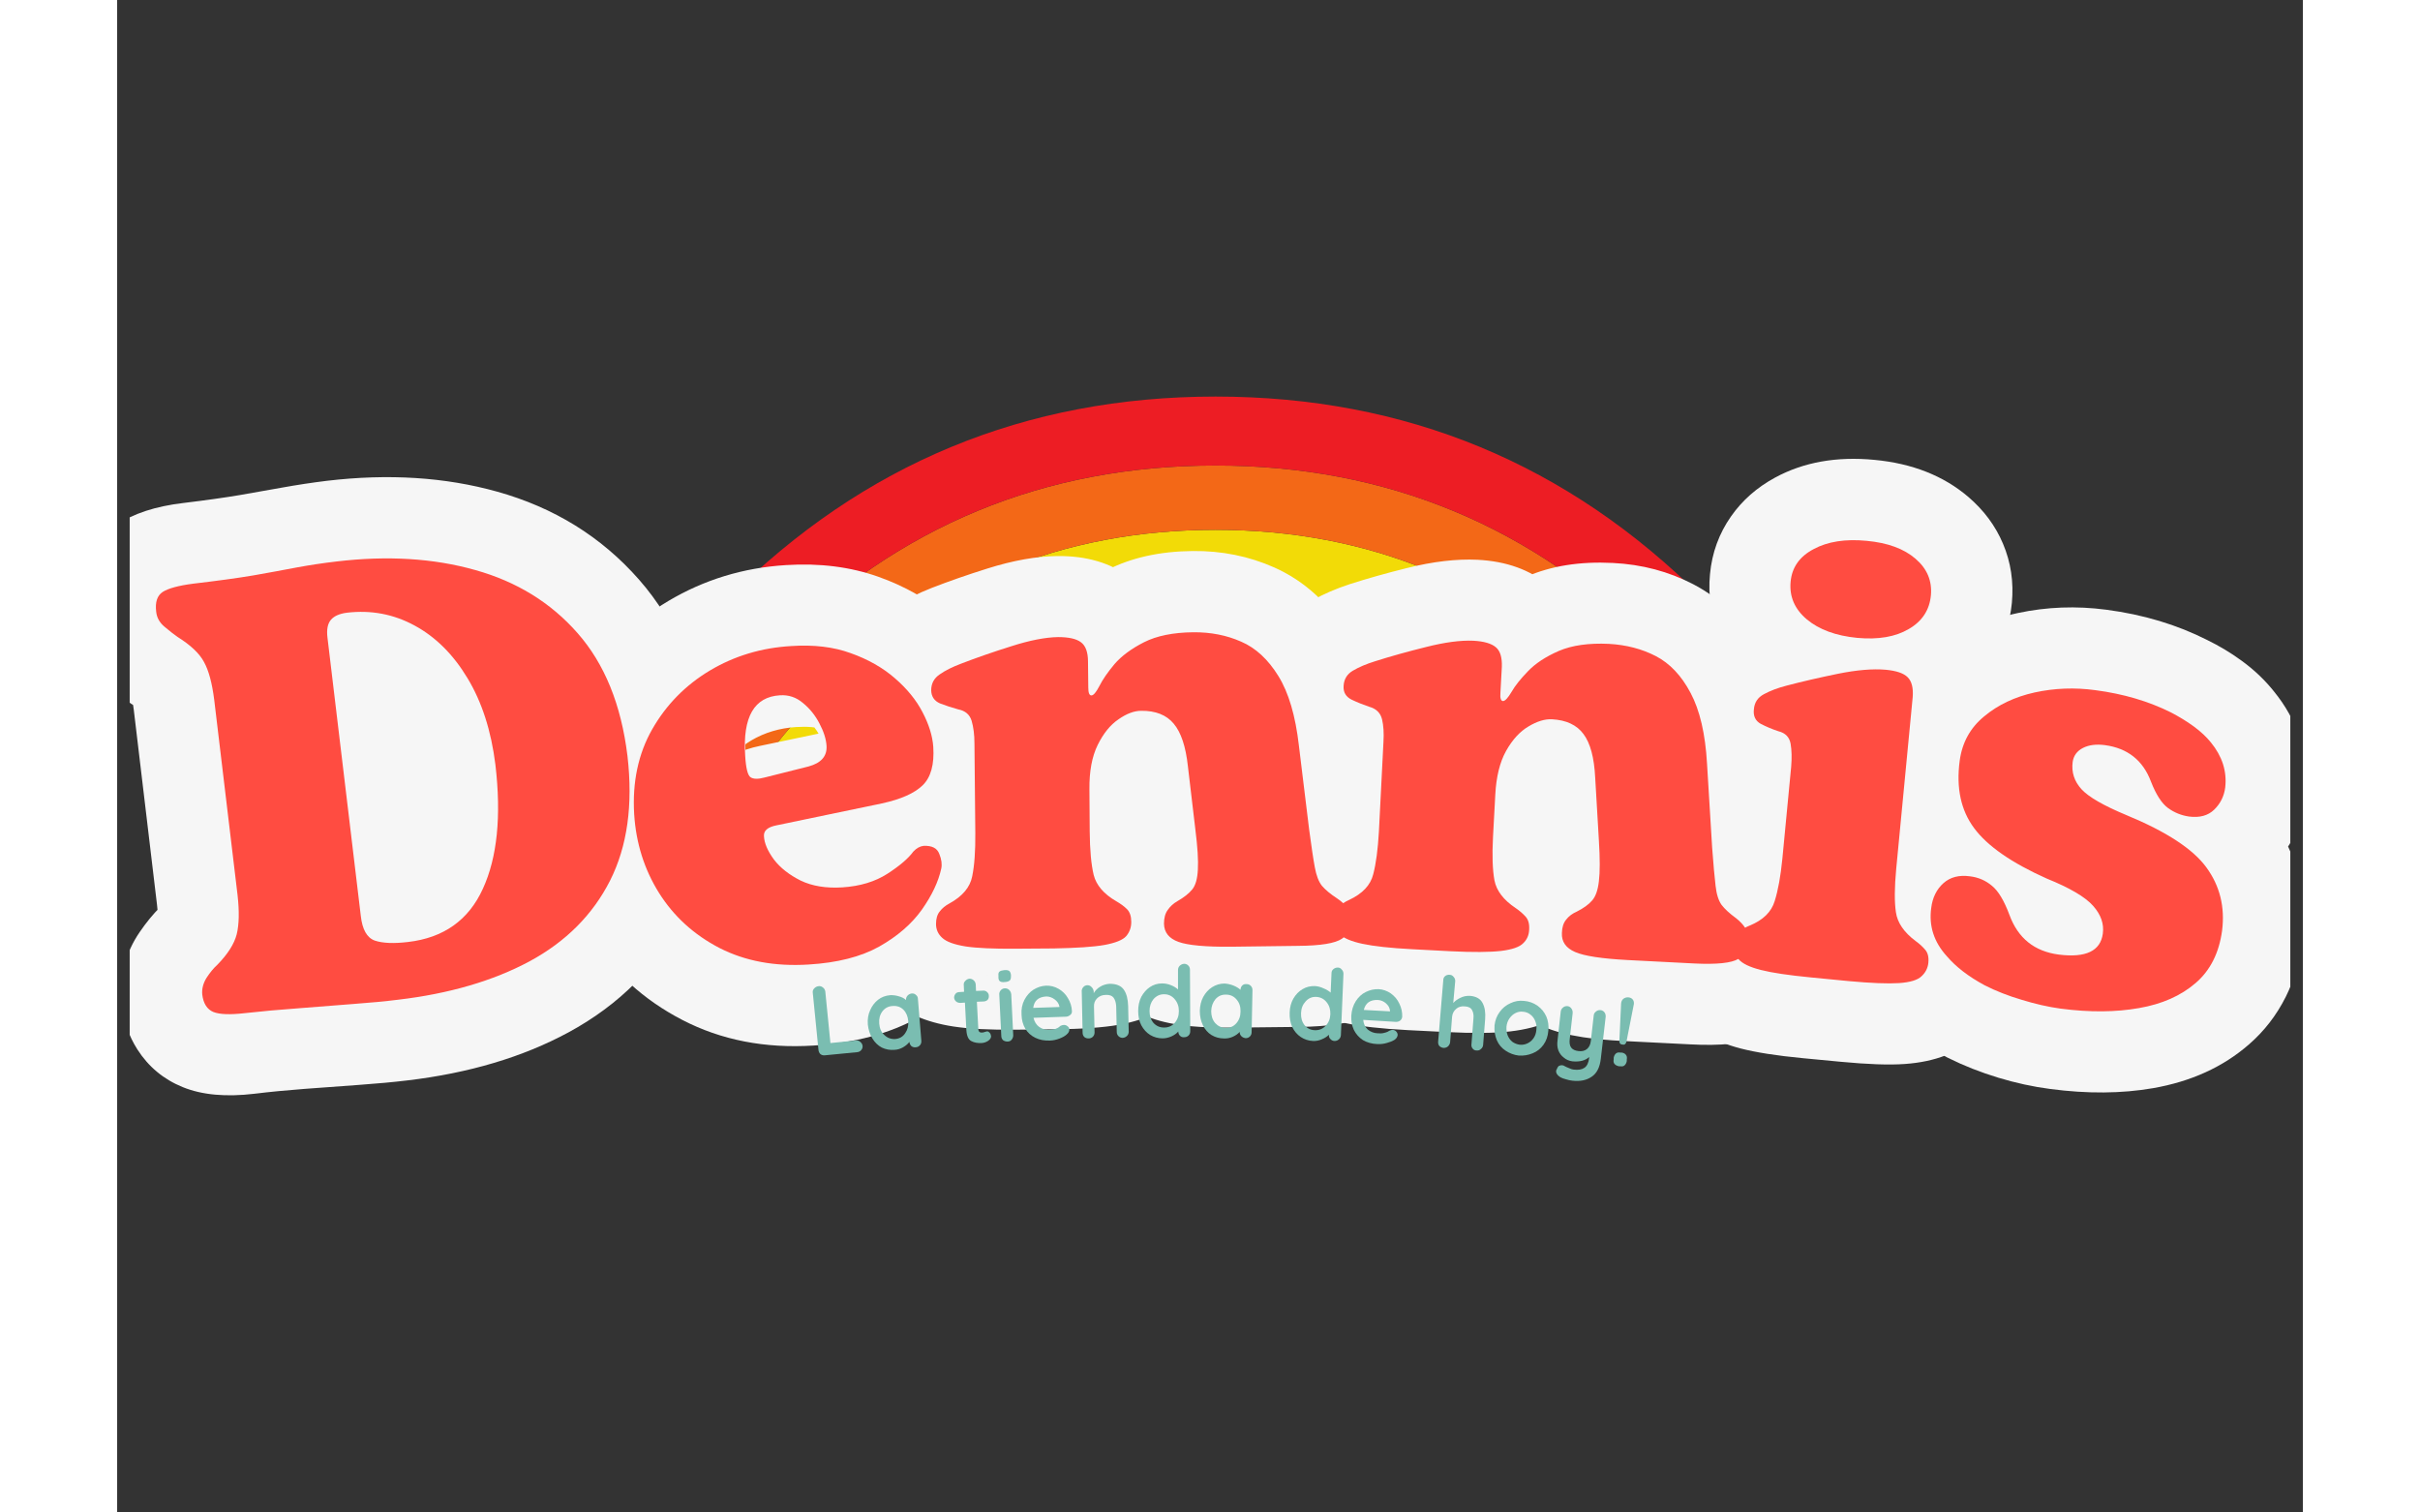
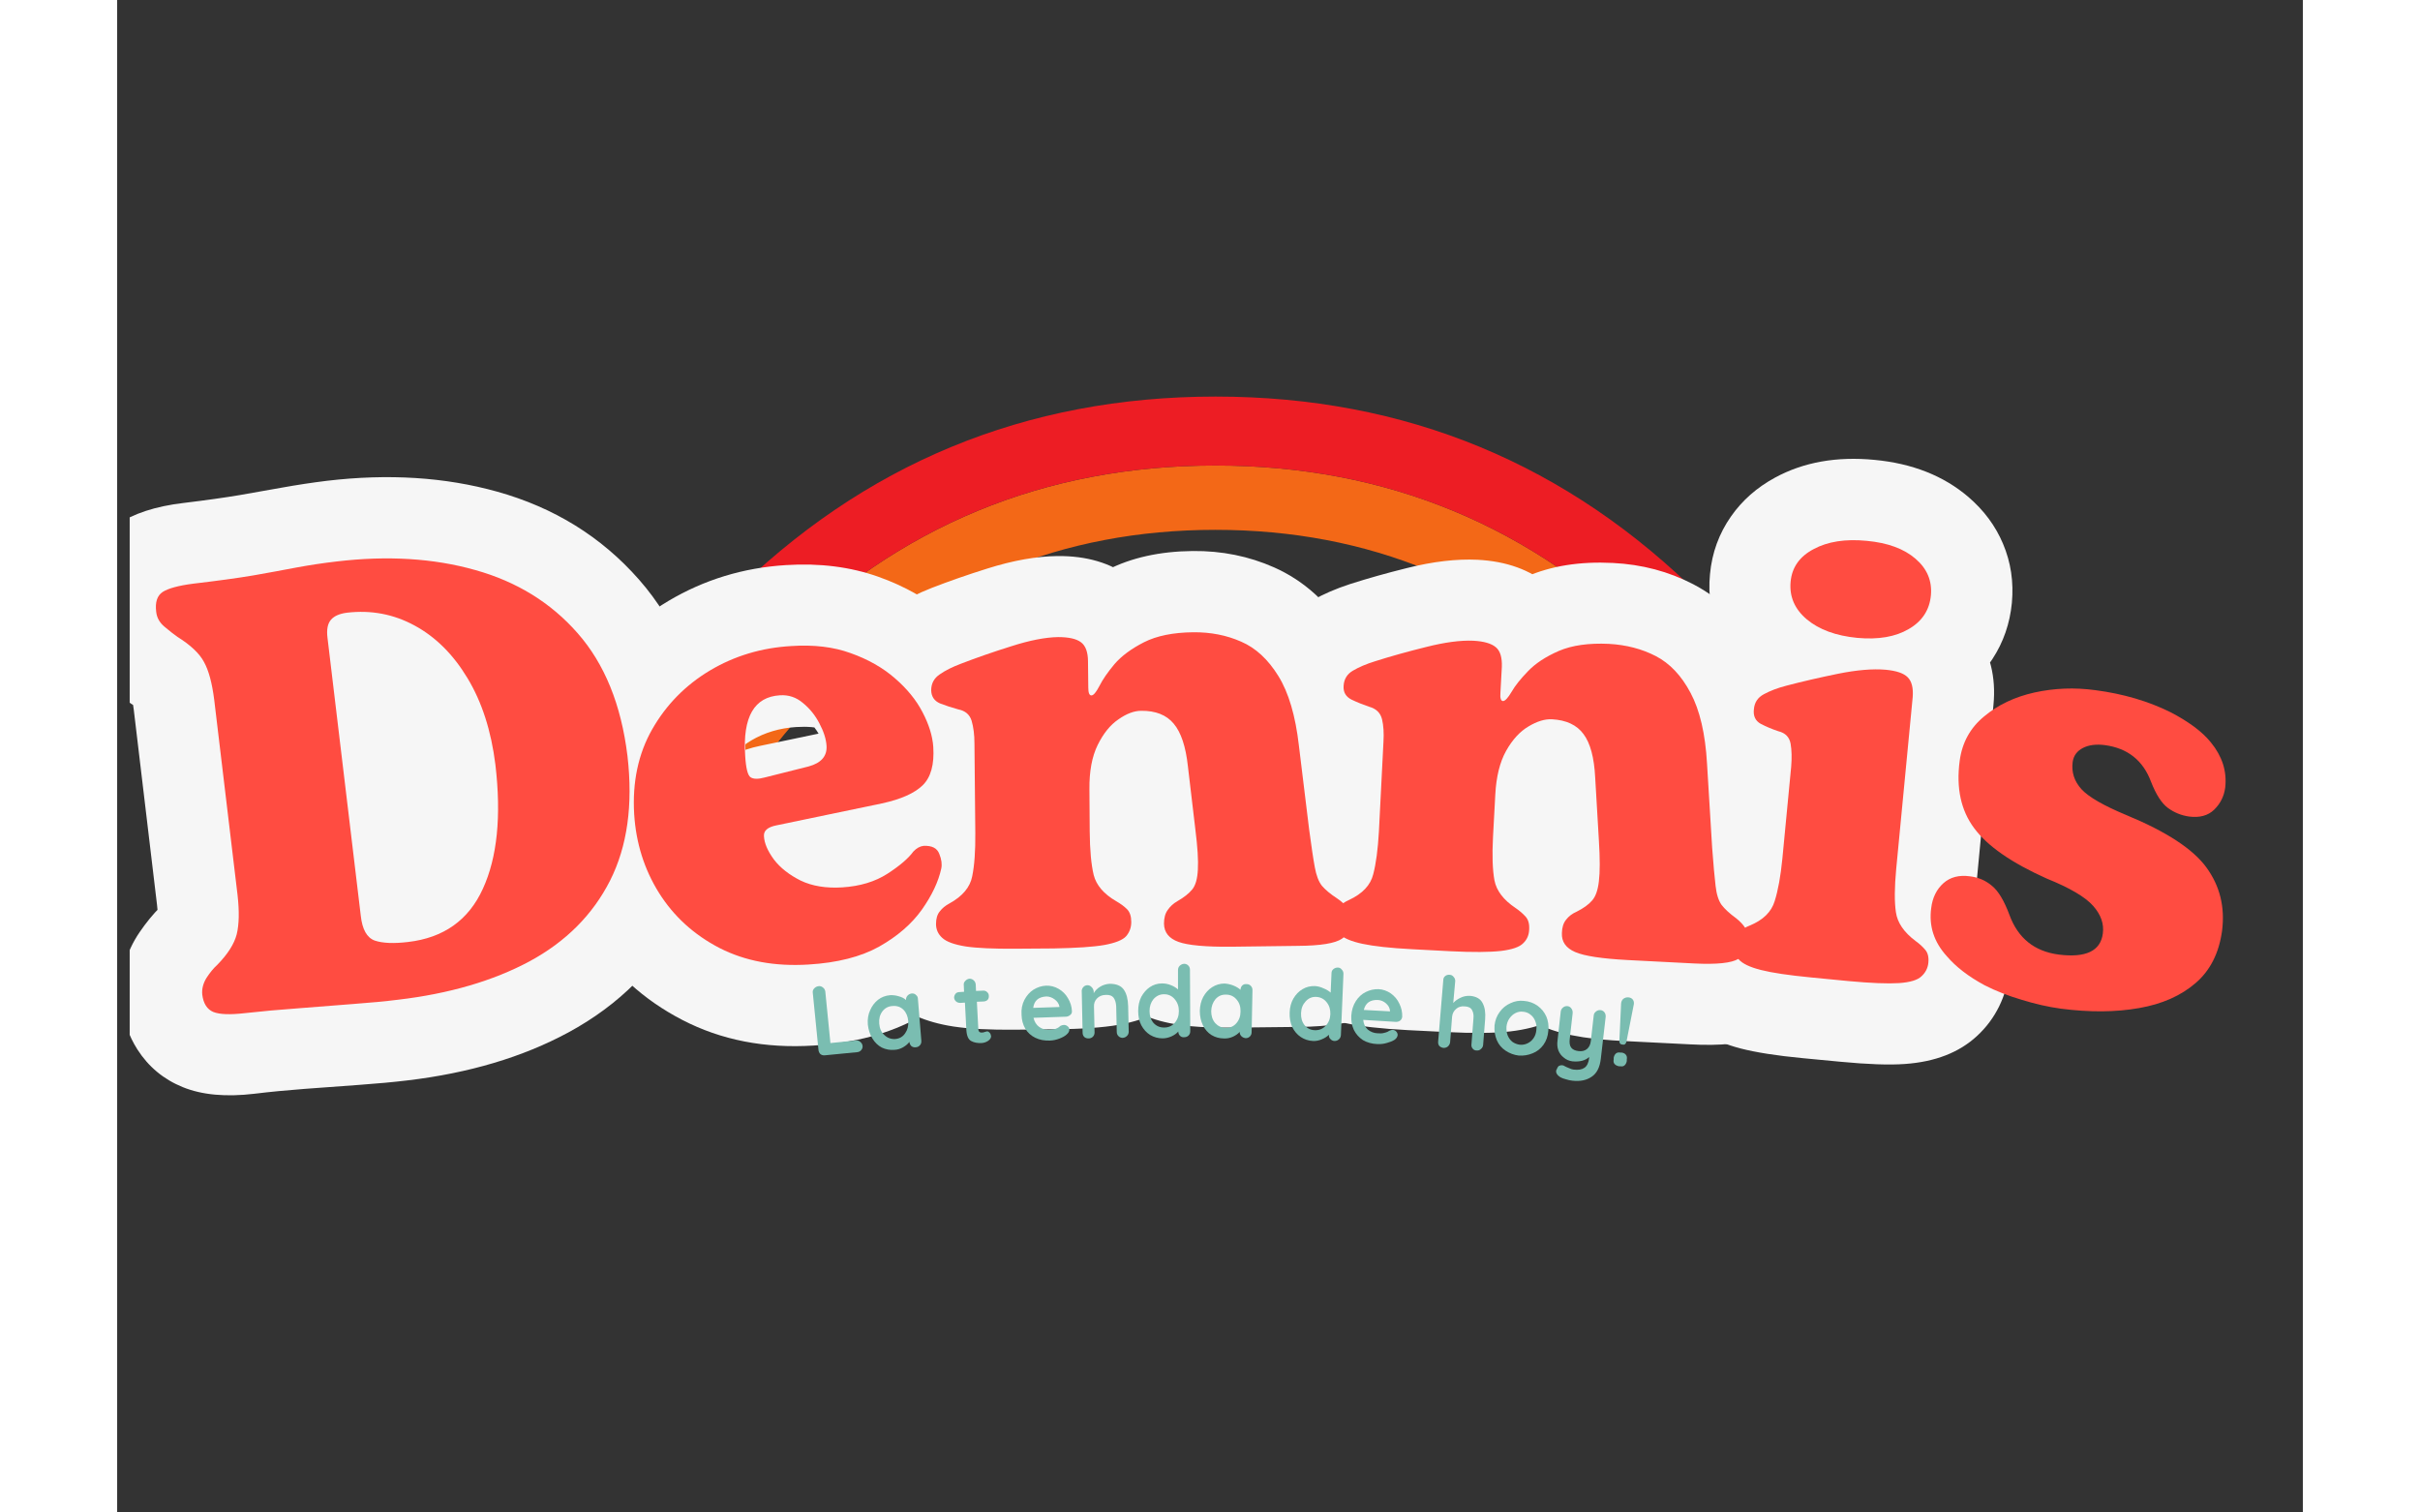
<svg xmlns="http://www.w3.org/2000/svg" version="1.0" preserveAspectRatio="xMidYMid meet" height="100" viewBox="0 0 120 83.04" zoomAndPan="magnify" width="160">
  <rect x="0" y="0" width="120" height="83.04" fill="#333333" stroke="none" />
  <defs>
    <g />
    <clipPath id="c45e01dd97">
      <path clip-rule="nonzero" d="M 41 40.25 L 79.367 40.25 L 79.367 48.461 L 41 48.461 Z M 41 40.25" />
    </clipPath>
    <clipPath id="51a359f73c">
      <path clip-rule="nonzero" d="M 37.195 36.461 L 83.156 36.461 L 83.156 48.461 L 37.195 48.461 Z M 37.195 36.461" />
    </clipPath>
    <clipPath id="e5ec6f91b2">
      <path clip-rule="nonzero" d="M 34 33.145 L 86.949 33.145 L 86.949 48.461 L 34 48.461 Z M 34 33.145" />
    </clipPath>
    <clipPath id="d80d1f77f9">
      <path clip-rule="nonzero" d="M 29.613 29 L 91 29 L 91 48.461 L 29.613 48.461 Z M 29.613 29" />
    </clipPath>
    <clipPath id="5a97c900ee">
      <path clip-rule="nonzero" d="M 24 25.086 L 96.898 25.086 L 96.898 48.461 L 24 48.461 Z M 24 25.086" />
    </clipPath>
    <clipPath id="4e0cf458a5">
      <path clip-rule="nonzero" d="M 22.504 21.77 L 97.391 21.77 L 97.391 48.461 L 22.504 48.461 Z M 22.504 21.77" />
    </clipPath>
    <clipPath id="6803f492cb">
      <path clip-rule="nonzero" d="M 0.688 15 L 119.312 15 L 119.312 73 L 0.688 73 Z M 0.688 15" />
    </clipPath>
    <clipPath id="40faeba52a">
      <path clip-rule="nonzero" d="M 0.688 9 L 35 9 L 35 47 L 0.688 47 Z M 0.688 9" />
    </clipPath>
    <clipPath id="e89ba8ceef">
      <path clip-rule="nonzero" d="M 93 16 L 119.312 16 L 119.312 47 L 93 47 Z M 93 16" />
    </clipPath>
    <clipPath id="d378c24f29">
      <rect height="58" y="0" width="120" x="0" />
    </clipPath>
    <clipPath id="21dd93af90">
      <rect height="10" y="0" width="51" x="0" />
    </clipPath>
  </defs>
  <g clip-path="url(#c45e01dd97)">
    <path fill-rule="evenodd" fill-opacity="1" d="M 41.25 59.57 C 41.25 54.32 43.109 49.836 46.832 46.117 C 50.551 42.402 55.039 40.543 60.301 40.543 C 65.562 40.543 70.051 42.402 73.77 46.117 C 77.488 49.836 79.348 54.32 79.348 59.57 L 75.516 59.57 C 75.516 55.375 74.027 51.793 71.059 48.828 C 68.094 45.863 64.508 44.383 60.309 44.383 C 56.105 44.383 52.52 45.863 49.551 48.828 C 46.582 51.793 45.094 55.375 45.094 59.57 L 41.25 59.57" fill="#692286" />
  </g>
  <g clip-path="url(#51a359f73c)">
    <path fill-rule="evenodd" fill-opacity="1" d="M 79.348 59.57 C 79.348 54.32 77.488 49.836 73.77 46.117 C 70.051 42.402 65.562 40.543 60.301 40.543 C 55.039 40.543 50.551 42.402 46.832 46.117 C 43.109 49.836 41.25 54.32 41.25 59.57 L 37.582 59.57 C 37.582 53.305 39.801 47.957 44.234 43.523 C 48.672 39.098 54.023 36.883 60.297 36.883 C 66.57 36.883 71.926 39.098 76.363 43.523 C 80.797 47.957 83.016 53.305 83.016 59.57 L 79.348 59.57" fill="#4460b6" />
  </g>
  <g clip-path="url(#e5ec6f91b2)">
    <path fill-rule="evenodd" fill-opacity="1" d="M 83.016 59.57 C 83.016 53.305 80.797 47.957 76.363 43.523 C 71.926 39.098 66.57 36.883 60.297 36.883 C 54.023 36.883 48.672 39.098 44.234 43.523 C 39.801 47.957 37.582 53.305 37.582 59.57 L 34.008 59.57 C 34.008 52.309 36.57 46.105 41.703 40.973 C 46.84 35.84 53.039 33.273 60.301 33.273 C 67.566 33.273 73.762 35.84 78.895 40.973 C 84.031 46.105 86.602 52.309 86.602 59.57 L 83.016 59.57" fill="#2a933f" />
  </g>
  <g clip-path="url(#d80d1f77f9)">
-     <path fill-rule="evenodd" fill-opacity="1" d="M 86.602 59.57 C 86.602 52.309 84.031 46.105 78.895 40.973 C 73.762 35.84 67.566 33.273 60.301 33.273 C 53.039 33.273 46.84 35.84 41.703 40.973 C 36.57 46.105 34.008 52.309 34.008 59.57 L 29.809 59.57 C 29.812 51.152 32.785 43.965 38.73 38.012 C 44.688 32.062 51.875 29.09 60.297 29.09 C 68.719 29.09 75.902 32.062 81.855 38.012 C 87.805 43.965 90.785 51.152 90.785 59.57 L 86.602 59.57" fill="#f2db07" />
-   </g>
+     </g>
  <g clip-path="url(#5a97c900ee)">
    <path fill-rule="evenodd" fill-opacity="1" d="M 96.613 59.57 L 96.613 59.574 L 90.785 59.574 L 90.785 59.57 C 90.785 51.152 87.805 43.965 81.855 38.012 C 75.902 32.062 68.719 29.09 60.297 29.09 C 51.875 29.09 44.688 32.062 38.73 38.012 C 32.785 43.965 29.812 51.152 29.809 59.57 L 29.809 59.574 L 24 59.574 L 24 59.57 L 26.285 59.57 C 26.285 50.18 29.605 42.16 36.242 35.516 C 42.891 28.875 50.906 25.559 60.297 25.559 C 69.688 25.559 77.707 28.875 84.348 35.516 C 90.992 42.16 94.312 50.18 94.312 59.57 L 96.613 59.57" fill="#f36817" />
  </g>
  <g clip-path="url(#4e0cf458a5)">
    <path fill-rule="evenodd" fill-opacity="1" d="M 24 59.57 L 22.504 59.57 C 22.504 49.129 26.195 40.219 33.574 32.836 C 40.957 25.461 49.867 21.773 60.309 21.773 C 70.75 21.773 79.66 25.461 87.039 32.836 C 94.422 40.219 98.109 49.129 98.109 59.57 L 94.312 59.57 C 94.312 50.18 90.992 42.16 84.348 35.516 C 77.707 28.875 69.688 25.559 60.297 25.559 C 50.906 25.559 42.891 28.875 36.242 35.516 C 29.605 42.16 26.285 50.18 26.285 59.57 L 24 59.57" fill="#ed1d24" />
  </g>
  <g clip-path="url(#6803f492cb)">
    <g transform="matrix(1, 0, 0, 1, 0, 15)">
      <g clip-path="url(#d378c24f29)">
        <g clip-path="url(#40faeba52a)">
          <g fill-opacity="1" fill="#f6f6f6">
            <g transform="translate(3.876, 40.999)">
              <g>
                <path d="M 12.051 3.32 C 11.309 3.41 10.422 3.492 9.391 3.566 L 6.402 3.785 C 5.434 3.859 4.52 3.945 3.664 4.051 C 2.094 4.238 0.781 4.117 -0.273 3.688 C -1.324 3.262 -2.156 2.57 -2.766 1.617 C -3.234 0.883 -3.523 0.059 -3.633 -0.867 C -3.719 -1.594 -3.668 -2.316 -3.473 -3.027 C -3.301 -3.664 -3.023 -4.266 -2.637 -4.828 C -2.273 -5.359 -1.898 -5.816 -1.512 -6.199 L 1.621 -3.031 L -1.594 -6.113 C -1.52 -6.195 -1.469 -6.25 -1.453 -6.277 C -1.516 -6.176 -1.57 -6.039 -1.617 -5.867 C -1.633 -5.805 -1.645 -5.754 -1.652 -5.711 L -1.652 -5.707 C -1.652 -5.723 -1.648 -5.734 -1.648 -5.754 C -1.645 -5.898 -1.66 -6.09 -1.688 -6.328 L -2.965 -17.043 C -2.996 -17.297 -3.031 -17.492 -3.07 -17.637 C -3.074 -17.652 -3.078 -17.668 -3.082 -17.68 L -3.078 -17.672 C -3.059 -17.621 -3.031 -17.562 -2.992 -17.496 C -2.895 -17.32 -2.797 -17.188 -2.699 -17.098 C -2.727 -17.121 -2.793 -17.164 -2.895 -17.23 L -3.113 -17.363 L -3.316 -17.523 C -3.543 -17.699 -3.809 -17.914 -4.109 -18.164 C -4.664 -18.617 -5.113 -19.145 -5.461 -19.742 C -5.848 -20.41 -6.086 -21.125 -6.176 -21.891 C -6.285 -22.816 -6.203 -23.684 -5.93 -24.5 C -5.551 -25.629 -4.867 -26.527 -3.887 -27.191 C -2.984 -27.805 -1.77 -28.203 -0.242 -28.383 C 1.008 -28.535 2.039 -28.68 2.844 -28.816 C 3.711 -28.965 4.492 -29.102 5.188 -29.23 C 5.992 -29.375 6.812 -29.5 7.645 -29.602 C 11.016 -30 14.125 -29.805 16.98 -29.008 C 20.117 -28.133 22.715 -26.523 24.773 -24.18 C 26.859 -21.805 28.125 -18.754 28.566 -15.031 C 28.996 -11.441 28.531 -8.309 27.172 -5.637 C 25.801 -2.945 23.707 -0.836 20.891 0.688 C 18.391 2.039 15.445 2.918 12.051 3.32 Z M 10.996 -5.527 C 13.266 -5.797 15.152 -6.34 16.656 -7.152 C 17.84 -7.793 18.699 -8.637 19.23 -9.676 C 19.773 -10.742 19.938 -12.176 19.723 -13.977 C 19.496 -15.867 18.949 -17.309 18.078 -18.297 C 17.188 -19.316 16.02 -20.023 14.582 -20.426 C 12.863 -20.906 10.902 -21.016 8.699 -20.754 C 8.051 -20.676 7.414 -20.578 6.793 -20.465 C 6.062 -20.332 5.246 -20.188 4.348 -20.035 C 3.391 -19.871 2.215 -19.707 0.812 -19.539 C 0.625 -19.516 0.5 -19.496 0.434 -19.477 C 0.629 -19.531 0.859 -19.645 1.113 -19.82 C 1.789 -20.277 2.254 -20.891 2.516 -21.656 C 2.668 -22.109 2.719 -22.539 2.672 -22.945 C 2.617 -23.398 2.477 -23.82 2.246 -24.215 C 2.055 -24.543 1.824 -24.816 1.551 -25.043 C 1.805 -24.836 2.02 -24.664 2.195 -24.523 L -0.562 -21.023 L 1.773 -24.816 C 3.148 -23.973 4.156 -22.973 4.793 -21.824 C 5.34 -20.844 5.703 -19.602 5.883 -18.102 L 7.16 -7.383 C 7.336 -5.918 7.277 -4.641 6.988 -3.559 C 6.648 -2.293 5.93 -1.09 4.836 0.051 L 4.797 0.094 L 4.754 0.137 C 4.777 0.109 4.797 0.094 4.805 0.086 C 4.781 0.113 4.75 0.152 4.715 0.203 C 4.898 -0.062 5.035 -0.359 5.125 -0.691 C 5.234 -1.098 5.266 -1.504 5.215 -1.922 C 5.164 -2.348 5.004 -2.77 4.738 -3.184 C 4.332 -3.824 3.777 -4.285 3.074 -4.57 C 2.766 -4.695 2.496 -4.762 2.266 -4.77 C 2.32 -4.77 2.434 -4.777 2.605 -4.797 C 3.59 -4.914 4.637 -5.016 5.746 -5.098 L 8.754 -5.32 C 9.645 -5.387 10.391 -5.453 10.996 -5.527 Z M 11.574 -8.703 C 11.801 -8.73 11.949 -8.77 12.02 -8.82 C 12.055 -8.848 12.105 -8.926 12.168 -9.059 C 12.352 -9.465 12.477 -9.984 12.539 -10.625 C 12.621 -11.438 12.594 -12.391 12.465 -13.484 C 12.32 -14.711 12.016 -15.703 11.555 -16.457 C 11.176 -17.082 10.762 -17.52 10.316 -17.762 C 10.004 -17.934 9.656 -17.996 9.273 -17.949 C 9.523 -17.98 9.785 -18.055 10.055 -18.18 C 10.531 -18.395 10.945 -18.707 11.293 -19.125 C 11.695 -19.609 11.953 -20.148 12.066 -20.738 C 12.121 -21.023 12.133 -21.281 12.105 -21.508 L 13.926 -6.242 C 13.898 -6.477 13.797 -6.746 13.621 -7.051 C 13.441 -7.363 13.207 -7.645 12.926 -7.895 C 12.586 -8.188 12.207 -8.414 11.785 -8.562 C 11.586 -8.637 11.414 -8.676 11.277 -8.684 C 11.332 -8.68 11.43 -8.688 11.574 -8.703 Z M 12.629 0.141 C 11.148 0.32 9.863 0.211 8.773 -0.18 C 8.137 -0.406 7.566 -0.746 7.055 -1.191 C 6.602 -1.59 6.219 -2.059 5.906 -2.594 C 5.473 -3.348 5.195 -4.211 5.082 -5.188 L 3.258 -20.453 C 3.176 -21.133 3.195 -21.781 3.312 -22.395 C 3.488 -23.32 3.867 -24.133 4.449 -24.832 C 4.977 -25.465 5.625 -25.953 6.391 -26.301 C 6.953 -26.555 7.562 -26.719 8.219 -26.797 C 10.488 -27.066 12.613 -26.66 14.59 -25.578 C 16.438 -24.57 17.961 -23.07 19.172 -21.086 C 20.301 -19.227 21.012 -17.047 21.312 -14.543 C 21.75 -10.879 21.398 -7.812 20.262 -5.34 C 19.535 -3.762 18.508 -2.5 17.176 -1.555 C 15.871 -0.629 14.359 -0.062 12.629 0.141 Z M 12.629 0.141" />
              </g>
            </g>
          </g>
        </g>
        <g fill-opacity="1" fill="#f6f6f6">
          <g transform="translate(28.245, 38.158)">
            <g>
              <path d="M 9.992 4.246 C 7.32 4.414 4.914 3.945 2.777 2.836 C 0.652 1.734 -1.031 0.199 -2.266 -1.777 C -3.473 -3.703 -4.148 -5.832 -4.293 -8.164 C -4.461 -10.809 -3.941 -13.188 -2.742 -15.309 C -1.586 -17.348 0.004 -18.965 2.027 -20.168 C 3.988 -21.332 6.137 -21.988 8.477 -22.133 C 10.328 -22.25 12.012 -22.035 13.535 -21.496 C 15.012 -20.973 16.293 -20.242 17.375 -19.301 C 18.465 -18.359 19.312 -17.301 19.922 -16.129 C 20.562 -14.902 20.918 -13.668 20.996 -12.434 C 21.055 -11.461 20.977 -10.566 20.758 -9.746 C 20.457 -8.621 19.914 -7.668 19.125 -6.887 C 18.07 -5.836 16.586 -5.105 14.68 -4.699 L 8.855 -3.48 C 9.371 -3.59 9.867 -3.848 10.336 -4.254 C 10.801 -4.656 11.156 -5.145 11.398 -5.719 C 11.648 -6.301 11.75 -6.906 11.711 -7.535 C 11.691 -7.863 11.621 -8.164 11.508 -8.43 C 11.461 -8.531 11.426 -8.602 11.395 -8.641 C 11.34 -8.719 11.281 -8.781 11.223 -8.828 C 11.211 -8.836 11.207 -8.84 11.203 -8.84 C 11.219 -8.832 11.238 -8.82 11.262 -8.809 C 11.188 -8.844 11.125 -8.867 11.074 -8.875 C 11.113 -8.871 11.184 -8.871 11.281 -8.875 C 11.434 -8.887 11.559 -8.902 11.648 -8.93 C 11.66 -8.934 11.672 -8.938 11.676 -8.938 C 11.664 -8.934 11.648 -8.926 11.633 -8.918 C 11.801 -9.023 11.926 -9.113 12.008 -9.188 C 12.016 -9.191 12.02 -9.195 12.02 -9.199 C 12.016 -9.191 12.008 -9.184 12 -9.176 C 11.953 -9.125 11.906 -9.066 11.855 -8.996 L 11.988 -9.184 L 12.141 -9.355 C 12.566 -9.84 13.055 -10.234 13.602 -10.535 C 14.277 -10.906 14.996 -11.113 15.762 -11.164 C 16.773 -11.227 17.707 -11.047 18.559 -10.629 C 19.141 -10.344 19.648 -9.961 20.078 -9.484 C 20.496 -9.023 20.816 -8.504 21.047 -7.918 C 21.504 -6.75 21.602 -5.602 21.34 -4.473 C 21.066 -3.195 20.477 -1.918 19.578 -0.641 C 18.637 0.695 17.363 1.809 15.766 2.699 C 14.168 3.59 12.246 4.105 9.992 4.246 Z M 9.438 -4.645 C 10.344 -4.703 11.008 -4.848 11.426 -5.082 C 11.844 -5.312 12.133 -5.543 12.297 -5.773 C 12.496 -6.062 12.621 -6.301 12.664 -6.496 C 12.57 -6.094 12.547 -5.695 12.594 -5.305 C 12.625 -5.07 12.676 -4.859 12.75 -4.668 C 12.918 -4.238 13.16 -3.852 13.477 -3.504 C 13.805 -3.141 14.191 -2.848 14.629 -2.633 C 15.191 -2.355 15.758 -2.234 16.316 -2.27 C 16.879 -2.305 17.402 -2.457 17.891 -2.727 C 18.254 -2.922 18.562 -3.168 18.82 -3.461 L 15.48 -6.41 L 19.105 -3.82 C 18.508 -2.984 17.637 -2.191 16.488 -1.445 C 15.16 -0.582 13.609 -0.094 11.836 0.016 C 10.164 0.121 8.656 -0.156 7.316 -0.82 C 6.043 -1.449 5.02 -2.281 4.246 -3.32 C 3.375 -4.496 2.898 -5.715 2.82 -6.977 C 2.773 -7.75 2.898 -8.492 3.195 -9.199 C 3.492 -9.895 3.93 -10.492 4.508 -10.992 C 5.203 -11.594 6.047 -12 7.031 -12.203 L 12.82 -13.414 C 13.047 -13.461 13.203 -13.504 13.293 -13.543 C 13.164 -13.488 13.012 -13.371 12.844 -13.203 C 12.492 -12.855 12.262 -12.473 12.152 -12.051 C 12.125 -11.961 12.113 -11.883 12.105 -11.816 L 12.105 -11.812 C 12.105 -11.828 12.105 -11.852 12.105 -11.879 C 12.105 -11.84 12.109 -11.816 12.113 -11.805 C 12.094 -11.859 12.062 -11.934 12.016 -12.02 C 11.93 -12.188 11.773 -12.367 11.543 -12.566 C 11.309 -12.773 10.977 -12.949 10.555 -13.098 C 10.176 -13.234 9.672 -13.281 9.035 -13.242 C 8.125 -13.184 7.305 -12.938 6.574 -12.508 C 5.91 -12.113 5.387 -11.582 5.012 -10.918 C 4.68 -10.332 4.543 -9.602 4.598 -8.723 C 4.648 -7.891 4.879 -7.152 5.285 -6.504 C 5.66 -5.906 6.191 -5.43 6.875 -5.074 C 7.551 -4.723 8.406 -4.582 9.438 -4.645 Z M 6.184 -14.766 L 8.594 -15.395 C 8.418 -15.348 8.234 -15.273 8.047 -15.172 C 7.707 -14.988 7.406 -14.746 7.137 -14.441 C 6.801 -14.062 6.559 -13.625 6.406 -13.141 C 6.277 -12.734 6.227 -12.324 6.25 -11.918 C 6.262 -11.762 6.285 -11.617 6.324 -11.488 C 6.336 -11.457 6.344 -11.43 6.355 -11.406 C 6.402 -11.316 6.477 -11.227 6.574 -11.145 C 6.824 -10.941 7.109 -10.785 7.434 -10.68 C 7.762 -10.574 8.09 -10.531 8.422 -10.551 C 8.777 -10.574 9.133 -10.688 9.488 -10.898 C 9.918 -11.148 10.246 -11.477 10.48 -11.887 C 10.598 -12.086 10.664 -12.258 10.688 -12.398 C 10.676 -12.312 10.676 -12.168 10.688 -11.957 C 10.691 -11.883 10.695 -11.824 10.703 -11.781 C 10.699 -11.812 10.688 -11.855 10.676 -11.918 C 10.621 -12.141 10.535 -12.367 10.418 -12.602 C 10.102 -13.234 9.637 -13.758 9.027 -14.168 C 8.387 -14.602 7.699 -14.824 6.961 -14.844 C 6.68 -14.852 6.43 -14.828 6.211 -14.773 Z M 8.398 -6.137 C 7.82 -5.992 7.266 -5.926 6.727 -5.938 C 5.734 -5.965 4.84 -6.246 4.047 -6.781 C 3.02 -7.473 2.344 -8.477 2.023 -9.789 C 1.91 -10.25 1.832 -10.789 1.797 -11.402 C 1.672 -13.355 1.992 -14.992 2.754 -16.316 C 3.305 -17.277 4.047 -18.035 4.98 -18.582 C 5.848 -19.09 6.809 -19.375 7.863 -19.441 C 8.668 -19.492 9.445 -19.395 10.199 -19.148 C 10.941 -18.906 11.625 -18.531 12.242 -18.02 C 13.086 -17.324 13.762 -16.484 14.273 -15.492 C 14.789 -14.484 15.082 -13.48 15.145 -12.477 C 15.188 -11.785 15.109 -11.121 14.906 -10.48 C 14.684 -9.758 14.32 -9.113 13.82 -8.547 C 13.055 -7.68 12.059 -7.086 10.836 -6.77 L 8.426 -6.145 Z M 8.398 -6.137" />
            </g>
          </g>
        </g>
        <g fill-opacity="1" fill="#f6f6f6">
          <g transform="translate(44.396, 37.025)">
            <g>
              <path d="M 4.965 4.508 C 3.523 4.523 2.375 4.465 1.512 4.332 C -0.016 4.098 -1.227 3.562 -2.125 2.723 C -2.672 2.215 -3.098 1.629 -3.398 0.965 C -3.719 0.266 -3.883 -0.473 -3.891 -1.25 C -3.902 -2.586 -3.52 -3.75 -2.746 -4.742 C -2.207 -5.426 -1.535 -5.977 -0.73 -6.387 L 1.301 -2.422 L -0.828 -6.336 C -0.957 -6.266 -1.098 -6.141 -1.246 -5.965 C -1.535 -5.625 -1.723 -5.227 -1.812 -4.773 C -1.754 -5.074 -1.727 -5.562 -1.734 -6.23 L -1.781 -11.148 C -1.781 -11.219 -1.785 -11.27 -1.789 -11.301 C -1.781 -11.258 -1.77 -11.199 -1.746 -11.125 C -1.547 -10.484 -1.188 -9.941 -0.672 -9.492 C -0.23 -9.109 0.258 -8.859 0.797 -8.738 L 0.73 -8.754 L 0.668 -8.77 C 0.121 -8.91 -0.414 -9.09 -0.93 -9.305 C -1.902 -9.711 -2.68 -10.336 -3.254 -11.184 C -3.844 -12.047 -4.141 -13.012 -4.152 -14.078 C -4.16 -15.02 -3.953 -15.898 -3.523 -16.707 C -3.09 -17.535 -2.473 -18.211 -1.676 -18.734 C -1.102 -19.109 -0.434 -19.449 0.324 -19.746 C 1.258 -20.109 2.277 -20.465 3.375 -20.809 C 4.797 -21.258 6.082 -21.484 7.223 -21.496 C 8.824 -21.512 10.156 -21.121 11.215 -20.316 C 12.043 -19.691 12.637 -18.875 13 -17.867 C 13.234 -17.215 13.355 -16.508 13.363 -15.742 L 13.379 -14.32 C 13.375 -14.723 13.285 -15.145 13.109 -15.586 C 12.852 -16.238 12.453 -16.793 11.906 -17.258 C 11.508 -17.598 11.062 -17.855 10.566 -18.031 C 10.078 -18.211 9.574 -18.297 9.055 -18.289 C 8.176 -18.281 7.379 -18.031 6.664 -17.539 C 6.352 -17.324 6.078 -17.078 5.852 -16.797 C 5.715 -16.633 5.613 -16.488 5.555 -16.371 C 5.895 -17.043 6.371 -17.738 6.984 -18.457 C 7.746 -19.348 8.738 -20.105 9.957 -20.73 C 11.277 -21.406 12.844 -21.754 14.656 -21.773 C 16.25 -21.789 17.742 -21.488 19.129 -20.871 C 20.762 -20.145 22.098 -18.934 23.145 -17.246 C 24.051 -15.777 24.641 -13.906 24.918 -11.629 L 25.473 -7.016 C 25.578 -6.199 25.668 -5.605 25.738 -5.227 C 25.727 -5.285 25.703 -5.363 25.664 -5.461 C 25.562 -5.719 25.41 -5.973 25.211 -6.219 C 25.133 -6.312 25.066 -6.387 25 -6.438 L 25 -6.441 C 25.02 -6.426 25.039 -6.41 25.066 -6.395 L 22.578 -2.699 L 24.934 -6.48 C 25.684 -6.016 26.297 -5.449 26.777 -4.781 C 27.465 -3.828 27.816 -2.719 27.828 -1.461 C 27.836 -0.465 27.594 0.461 27.098 1.32 C 26.68 2.039 26.113 2.648 25.398 3.152 C 24.664 3.668 23.762 4.012 22.691 4.191 C 22.066 4.293 21.328 4.348 20.477 4.355 L 16.809 4.395 C 15.961 4.402 15.223 4.379 14.594 4.32 C 13.734 4.242 12.996 4.094 12.375 3.871 C 11.32 3.492 10.461 2.891 9.805 2.062 C 9.035 1.098 8.648 -0.016 8.633 -1.273 C 8.621 -2.531 8.949 -3.645 9.621 -4.613 C 10.18 -5.422 10.902 -6.055 11.793 -6.508 L 13.824 -2.543 L 11.602 -6.406 C 11.578 -6.395 11.543 -6.367 11.496 -6.328 C 11.367 -6.227 11.246 -6.098 11.125 -5.945 C 10.859 -5.602 10.668 -5.242 10.562 -4.867 C 10.523 -4.734 10.5 -4.625 10.496 -4.547 C 10.512 -4.773 10.473 -5.254 10.383 -5.98 L 9.973 -9.426 C 9.945 -9.672 9.914 -9.844 9.883 -9.938 C 9.926 -9.801 10.027 -9.641 10.184 -9.457 C 10.465 -9.113 10.809 -8.863 11.215 -8.703 C 11.461 -8.605 11.676 -8.559 11.863 -8.559 C 12.195 -8.562 12.504 -8.617 12.789 -8.723 C 12.918 -8.773 13.023 -8.824 13.098 -8.875 C 13.23 -8.969 13.34 -9.062 13.422 -9.168 C 13.438 -9.188 13.449 -9.203 13.457 -9.215 C 13.453 -9.207 13.445 -9.191 13.434 -9.172 C 13.449 -9.207 13.465 -9.238 13.473 -9.266 C 13.473 -9.262 13.469 -9.246 13.465 -9.227 C 13.441 -9.098 13.43 -8.93 13.434 -8.719 L 13.457 -6.41 C 13.461 -5.742 13.492 -5.297 13.551 -5.074 C 13.449 -5.469 13.277 -5.812 13.031 -6.102 C 12.91 -6.238 12.809 -6.336 12.719 -6.387 C 13.262 -6.07 13.742 -5.703 14.164 -5.289 C 14.746 -4.723 15.168 -4.047 15.438 -3.266 C 15.637 -2.691 15.738 -2.082 15.742 -1.441 C 15.75 -0.754 15.637 -0.09 15.402 0.547 C 15.168 1.195 14.816 1.781 14.355 2.305 C 13.48 3.305 12.219 3.949 10.582 4.242 C 9.73 4.391 8.559 4.473 7.07 4.488 Z M 4.879 -4.402 L 6.984 -4.422 C 7.98 -4.43 8.664 -4.469 9.031 -4.535 C 9.051 -4.535 9.066 -4.539 9.078 -4.543 L 9.074 -4.543 C 9.023 -4.527 8.961 -4.508 8.891 -4.477 C 8.438 -4.293 8.027 -3.992 7.66 -3.57 C 7.391 -3.262 7.184 -2.914 7.039 -2.52 C 6.898 -2.141 6.832 -1.75 6.836 -1.355 C 6.836 -1.031 6.898 -0.703 7.012 -0.363 C 7.199 0.18 7.504 0.656 7.926 1.07 C 8.027 1.168 8.121 1.246 8.207 1.297 C 7.438 0.844 6.785 0.305 6.254 -0.316 C 5.594 -1.086 5.145 -1.953 4.906 -2.91 C 4.68 -3.816 4.559 -4.953 4.547 -6.324 L 4.523 -8.633 C 4.508 -10.328 4.809 -11.809 5.426 -13.078 C 6.078 -14.414 6.949 -15.457 8.043 -16.211 C 9.238 -17.035 10.484 -17.457 11.777 -17.469 C 12.758 -17.477 13.668 -17.316 14.512 -16.98 C 15.512 -16.582 16.355 -15.969 17.039 -15.148 C 18.004 -13.984 18.598 -12.426 18.82 -10.477 L 19.223 -7.07 C 19.379 -5.809 19.438 -4.793 19.391 -4.027 C 19.309 -2.602 18.891 -1.406 18.137 -0.449 C 17.602 0.234 16.906 0.82 16.047 1.316 L 15.953 1.371 L 15.855 1.422 C 16.293 1.195 16.66 0.871 16.949 0.453 C 17.184 0.113 17.352 -0.25 17.449 -0.641 C 17.516 -0.887 17.547 -1.129 17.543 -1.359 C 17.535 -2.141 17.281 -2.852 16.777 -3.484 C 16.383 -3.98 15.918 -4.324 15.383 -4.516 C 15.285 -4.551 15.215 -4.57 15.164 -4.582 C 15.211 -4.57 15.289 -4.562 15.395 -4.555 C 15.727 -4.523 16.172 -4.512 16.723 -4.516 L 20.391 -4.551 C 20.781 -4.555 21.066 -4.57 21.242 -4.602 C 21.215 -4.598 21.16 -4.582 21.086 -4.555 C 20.816 -4.469 20.547 -4.328 20.277 -4.141 C 19.922 -3.891 19.625 -3.559 19.387 -3.148 C 19.07 -2.598 18.91 -2.004 18.918 -1.371 C 18.922 -1.141 18.957 -0.902 19.023 -0.652 C 19.133 -0.27 19.305 0.09 19.547 0.426 C 19.754 0.711 19.977 0.93 20.223 1.082 L 20.156 1.043 L 20.09 0.996 C 19.363 0.508 18.77 -0.02 18.309 -0.586 C 17.641 -1.398 17.199 -2.406 16.977 -3.605 C 16.879 -4.133 16.762 -4.918 16.625 -5.953 L 16.074 -10.559 C 16.004 -11.121 15.91 -11.598 15.793 -11.988 C 15.719 -12.25 15.641 -12.438 15.566 -12.559 C 15.492 -12.676 15.434 -12.758 15.387 -12.801 C 15.41 -12.777 15.449 -12.758 15.504 -12.73 C 15.301 -12.824 15.047 -12.867 14.742 -12.863 C 14.473 -12.859 14.25 -12.844 14.078 -12.809 C 14.035 -12.797 14 -12.789 13.977 -12.781 C 13.984 -12.785 14 -12.789 14.02 -12.801 C 13.891 -12.734 13.789 -12.676 13.719 -12.621 C 13.711 -12.613 13.703 -12.609 13.703 -12.609 C 13.719 -12.625 13.734 -12.645 13.758 -12.668 C 13.66 -12.555 13.582 -12.457 13.527 -12.375 C 13.512 -12.355 13.5 -12.336 13.492 -12.324 C 13.496 -12.332 13.504 -12.344 13.512 -12.363 C 13.273 -11.891 13.016 -11.484 12.73 -11.141 C 12.43 -10.773 12.09 -10.457 11.715 -10.199 C 10.934 -9.664 10.078 -9.391 9.141 -9.383 C 8.594 -9.375 8.062 -9.465 7.547 -9.652 C 7.027 -9.84 6.559 -10.109 6.137 -10.469 C 5.551 -10.965 5.113 -11.578 4.828 -12.305 C 4.594 -12.891 4.477 -13.531 4.469 -14.23 L 4.453 -15.656 C 4.457 -15.414 4.512 -15.145 4.617 -14.848 C 4.852 -14.195 5.258 -13.652 5.836 -13.215 C 6.23 -12.918 6.641 -12.719 7.066 -12.625 C 7.188 -12.602 7.27 -12.586 7.312 -12.586 C 7.051 -12.586 6.629 -12.492 6.043 -12.309 C 5.137 -12.023 4.312 -11.738 3.578 -11.453 C 3.395 -11.379 3.273 -11.324 3.215 -11.285 C 3.699 -11.605 4.082 -12.027 4.359 -12.559 C 4.633 -13.074 4.762 -13.609 4.758 -14.168 C 4.75 -14.895 4.535 -15.574 4.109 -16.199 C 3.691 -16.809 3.156 -17.254 2.5 -17.527 C 2.621 -17.477 2.746 -17.434 2.879 -17.402 L 1.773 -13.086 L 2.75 -17.43 C 3.672 -17.223 4.477 -16.824 5.164 -16.227 C 5.926 -15.566 6.461 -14.746 6.762 -13.77 C 6.996 -13.016 7.121 -12.172 7.129 -11.238 L 7.176 -6.316 C 7.188 -5.039 7.105 -3.949 6.93 -3.047 C 6.719 -1.992 6.262 -1.047 5.559 -0.215 C 4.988 0.461 4.277 1.027 3.43 1.492 L 3.379 1.516 L 3.332 1.543 C 3.688 1.359 4 1.098 4.266 0.754 C 4.562 0.379 4.773 -0.031 4.898 -0.48 C 4.98 -0.773 5.023 -1.059 5.02 -1.34 C 5.016 -1.82 4.91 -2.285 4.707 -2.734 C 4.52 -3.145 4.266 -3.5 3.949 -3.793 C 3.617 -4.102 3.277 -4.32 2.918 -4.449 C 2.867 -4.469 2.824 -4.48 2.789 -4.488 C 2.805 -4.484 2.828 -4.48 2.863 -4.477 C 3.25 -4.418 3.922 -4.391 4.879 -4.402 Z M 4.879 -4.402" />
            </g>
          </g>
        </g>
        <g fill-opacity="1" fill="#f6f6f6">
          <g transform="translate(66.179, 36.756)">
            <g>
              <path d="M 4.684 4.801 C 3.246 4.727 2.102 4.598 1.25 4.414 C -0.262 4.086 -1.441 3.48 -2.285 2.59 C -2.801 2.051 -3.188 1.438 -3.453 0.758 C -3.727 0.039 -3.848 -0.707 -3.809 -1.484 C -3.738 -2.82 -3.289 -3.957 -2.453 -4.898 C -1.875 -5.551 -1.172 -6.055 -0.344 -6.418 L 1.445 -2.34 L -0.445 -6.375 C -0.578 -6.312 -0.727 -6.195 -0.887 -6.027 C -1.191 -5.707 -1.402 -5.324 -1.52 -4.875 C -1.441 -5.172 -1.387 -5.656 -1.355 -6.32 L -1.105 -11.238 C -1.102 -11.305 -1.102 -11.355 -1.102 -11.387 C -1.102 -11.344 -1.09 -11.285 -1.07 -11.211 C -0.91 -10.559 -0.586 -9.996 -0.098 -9.516 C 0.32 -9.109 0.793 -8.828 1.32 -8.676 L 1.195 -8.715 C 0.656 -8.887 0.137 -9.098 -0.367 -9.344 C -1.312 -9.809 -2.051 -10.48 -2.574 -11.359 C -3.109 -12.254 -3.348 -13.238 -3.293 -14.305 C -3.246 -15.246 -2.984 -16.105 -2.512 -16.891 C -2.027 -17.688 -1.371 -18.324 -0.543 -18.801 C 0.051 -19.141 0.738 -19.438 1.516 -19.691 C 2.469 -19.996 3.504 -20.289 4.625 -20.566 C 6.07 -20.93 7.367 -21.078 8.508 -21.023 C 10.105 -20.941 11.41 -20.469 12.422 -19.605 C 13.207 -18.93 13.754 -18.078 14.055 -17.051 C 14.25 -16.387 14.328 -15.672 14.289 -14.91 L 14.219 -13.484 C 14.238 -13.891 14.176 -14.316 14.027 -14.766 C 13.809 -15.434 13.441 -16.012 12.926 -16.508 C 12.547 -16.871 12.117 -17.156 11.637 -17.363 C 11.156 -17.57 10.66 -17.684 10.141 -17.711 C 9.262 -17.754 8.453 -17.555 7.707 -17.105 C 7.383 -16.91 7.098 -16.68 6.852 -16.414 C 6.707 -16.258 6.598 -16.121 6.531 -16.004 C 6.91 -16.656 7.43 -17.324 8.086 -18 C 8.898 -18.844 9.934 -19.543 11.188 -20.094 C 12.551 -20.688 14.133 -20.941 15.941 -20.848 C 17.535 -20.77 19.008 -20.379 20.352 -19.68 C 21.938 -18.855 23.199 -17.566 24.141 -15.82 C 24.957 -14.301 25.438 -12.395 25.574 -10.105 L 25.848 -5.469 C 25.906 -4.645 25.961 -4.047 26.008 -3.668 C 26 -3.723 25.98 -3.801 25.945 -3.902 C 25.859 -4.168 25.723 -4.43 25.539 -4.688 C 25.469 -4.785 25.402 -4.863 25.344 -4.918 L 25.344 -4.922 C 25.359 -4.906 25.383 -4.891 25.406 -4.871 L 22.699 -1.332 L 25.281 -4.965 C 25.996 -4.453 26.578 -3.852 27.016 -3.16 C 27.645 -2.164 27.93 -1.035 27.863 0.223 C 27.812 1.215 27.516 2.125 26.969 2.949 C 26.508 3.645 25.906 4.219 25.16 4.676 C 24.398 5.148 23.477 5.438 22.398 5.551 C 21.766 5.617 21.027 5.629 20.176 5.582 L 16.516 5.398 C 15.668 5.355 14.93 5.285 14.305 5.191 C 13.453 5.062 12.723 4.871 12.121 4.609 C 11.09 4.168 10.27 3.516 9.66 2.648 C 8.953 1.641 8.633 0.508 8.695 -0.75 C 8.758 -2.008 9.156 -3.098 9.883 -4.027 C 10.488 -4.797 11.25 -5.387 12.164 -5.785 L 13.953 -1.707 L 11.969 -5.695 C 11.945 -5.684 11.906 -5.66 11.859 -5.625 C 11.723 -5.527 11.594 -5.41 11.465 -5.266 C 11.176 -4.938 10.965 -4.59 10.836 -4.223 C 10.789 -4.09 10.762 -3.984 10.75 -3.906 C 10.777 -4.133 10.77 -4.613 10.723 -5.344 L 10.523 -8.805 C 10.508 -9.055 10.488 -9.227 10.465 -9.324 C 10.5 -9.188 10.59 -9.02 10.734 -8.824 C 10.996 -8.469 11.324 -8.195 11.719 -8.012 C 11.957 -7.898 12.172 -7.836 12.359 -7.828 C 12.691 -7.812 13 -7.848 13.289 -7.938 C 13.426 -7.977 13.531 -8.023 13.609 -8.07 C 13.746 -8.152 13.859 -8.242 13.949 -8.34 C 13.969 -8.359 13.98 -8.375 13.988 -8.387 C 13.984 -8.379 13.973 -8.363 13.961 -8.344 C 13.98 -8.379 13.996 -8.41 14.008 -8.434 C 14.004 -8.43 14 -8.418 13.996 -8.398 C 13.965 -8.273 13.945 -8.105 13.934 -7.895 L 13.816 -5.586 C 13.785 -4.922 13.789 -4.477 13.832 -4.25 C 13.754 -4.648 13.602 -5 13.375 -5.305 C 13.266 -5.449 13.168 -5.551 13.082 -5.609 C 13.602 -5.258 14.062 -4.863 14.457 -4.426 C 15.004 -3.824 15.387 -3.125 15.605 -2.328 C 15.77 -1.742 15.836 -1.133 15.801 -0.492 C 15.766 0.195 15.613 0.852 15.344 1.473 C 15.066 2.105 14.684 2.672 14.191 3.164 C 13.254 4.113 11.961 4.68 10.309 4.871 C 9.449 4.969 8.273 4.98 6.785 4.906 Z M 5.137 -4.098 L 7.238 -3.992 C 8.234 -3.941 8.918 -3.938 9.289 -3.98 C 9.309 -3.984 9.324 -3.984 9.336 -3.988 L 9.332 -3.984 C 9.281 -3.977 9.219 -3.957 9.145 -3.934 C 8.684 -3.777 8.254 -3.5 7.859 -3.102 C 7.574 -2.812 7.344 -2.477 7.18 -2.094 C 7.016 -1.719 6.926 -1.336 6.902 -0.941 C 6.887 -0.617 6.926 -0.285 7.023 0.059 C 7.176 0.613 7.453 1.109 7.848 1.547 C 7.941 1.652 8.031 1.73 8.117 1.789 C 7.371 1.289 6.754 0.715 6.262 0.062 C 5.652 -0.746 5.254 -1.641 5.074 -2.609 C 4.902 -3.527 4.852 -4.672 4.918 -6.039 L 5.035 -8.344 C 5.121 -10.039 5.512 -11.5 6.203 -12.727 C 6.938 -14.02 7.871 -15.012 9.004 -15.695 C 10.25 -16.449 11.52 -16.793 12.809 -16.727 C 13.789 -16.676 14.688 -16.461 15.508 -16.074 C 16.484 -15.617 17.285 -14.957 17.918 -14.094 C 18.812 -12.871 19.312 -11.281 19.418 -9.32 L 19.617 -5.898 C 19.695 -4.629 19.691 -3.613 19.598 -2.852 C 19.43 -1.434 18.941 -0.266 18.133 0.645 C 17.559 1.293 16.824 1.84 15.938 2.281 L 15.742 2.375 C 16.191 2.176 16.574 1.875 16.891 1.473 C 17.148 1.148 17.336 0.797 17.457 0.414 C 17.535 0.168 17.582 -0.066 17.594 -0.297 C 17.633 -1.082 17.422 -1.805 16.957 -2.465 C 16.594 -2.984 16.148 -3.355 15.629 -3.578 C 15.535 -3.621 15.461 -3.645 15.41 -3.66 C 15.461 -3.645 15.535 -3.633 15.641 -3.617 C 15.973 -3.566 16.414 -3.527 16.965 -3.5 L 20.625 -3.312 C 21.02 -3.293 21.305 -3.293 21.48 -3.312 C 21.453 -3.309 21.398 -3.297 21.32 -3.277 C 21.047 -3.203 20.77 -3.082 20.492 -2.91 C 20.121 -2.684 19.805 -2.371 19.543 -1.973 C 19.191 -1.441 19 -0.859 18.965 -0.23 C 18.953 0 18.977 0.242 19.031 0.496 C 19.113 0.887 19.266 1.254 19.484 1.605 C 19.672 1.902 19.887 2.133 20.121 2.301 L 19.996 2.207 C 19.297 1.672 18.734 1.109 18.309 0.52 C 17.695 -0.332 17.312 -1.363 17.164 -2.578 C 17.098 -3.109 17.027 -3.898 16.953 -4.941 L 16.68 -9.57 C 16.645 -10.137 16.582 -10.617 16.488 -11.016 C 16.426 -11.277 16.363 -11.473 16.293 -11.598 C 16.23 -11.719 16.176 -11.801 16.129 -11.848 C 16.152 -11.828 16.191 -11.801 16.242 -11.773 C 16.043 -11.875 15.793 -11.938 15.492 -11.953 C 15.223 -11.965 15 -11.961 14.824 -11.934 C 14.781 -11.93 14.746 -11.922 14.723 -11.914 C 14.73 -11.918 14.746 -11.922 14.766 -11.934 C 14.633 -11.875 14.531 -11.82 14.457 -11.773 C 14.445 -11.766 14.438 -11.762 14.438 -11.762 C 14.453 -11.773 14.473 -11.793 14.496 -11.816 C 14.391 -11.707 14.309 -11.613 14.246 -11.539 C 14.23 -11.516 14.219 -11.5 14.211 -11.488 C 14.215 -11.496 14.223 -11.508 14.234 -11.523 C 13.969 -11.066 13.684 -10.676 13.383 -10.352 C 13.059 -10.004 12.699 -9.711 12.309 -9.473 C 11.496 -8.984 10.625 -8.766 9.691 -8.812 C 9.145 -8.84 8.617 -8.961 8.117 -9.18 C 7.609 -9.395 7.156 -9.695 6.758 -10.078 C 6.203 -10.613 5.805 -11.25 5.559 -11.992 C 5.363 -12.59 5.285 -13.238 5.32 -13.938 L 5.391 -15.359 C 5.379 -15.117 5.418 -14.844 5.504 -14.543 C 5.699 -13.879 6.074 -13.309 6.621 -12.84 C 7 -12.516 7.395 -12.297 7.816 -12.176 C 7.934 -12.145 8.016 -12.125 8.055 -12.125 C 7.797 -12.137 7.367 -12.07 6.773 -11.922 C 5.852 -11.691 5.012 -11.457 4.262 -11.215 C 4.074 -11.152 3.949 -11.105 3.891 -11.07 C 4.391 -11.359 4.797 -11.762 5.109 -12.273 C 5.41 -12.773 5.574 -13.297 5.605 -13.855 C 5.641 -14.582 5.465 -15.273 5.078 -15.922 C 4.699 -16.559 4.191 -17.031 3.555 -17.344 C 3.668 -17.285 3.793 -17.238 3.922 -17.195 L 2.559 -12.953 L 3.797 -17.234 C 4.703 -16.973 5.484 -16.523 6.133 -15.887 C 6.855 -15.18 7.336 -14.332 7.582 -13.336 C 7.77 -12.57 7.84 -11.719 7.793 -10.785 L 7.543 -5.871 C 7.48 -4.594 7.332 -3.512 7.102 -2.625 C 6.828 -1.586 6.316 -0.668 5.559 0.121 C 4.949 0.762 4.207 1.285 3.332 1.695 L 3.23 1.742 C 3.598 1.578 3.926 1.336 4.215 1.012 C 4.531 0.652 4.766 0.254 4.918 -0.184 C 5.02 -0.473 5.078 -0.754 5.09 -1.035 C 5.113 -1.516 5.039 -1.988 4.863 -2.445 C 4.699 -2.867 4.469 -3.234 4.168 -3.551 C 3.859 -3.875 3.531 -4.113 3.184 -4.266 C 3.133 -4.285 3.09 -4.301 3.055 -4.312 C 3.07 -4.309 3.094 -4.301 3.129 -4.293 C 3.512 -4.211 4.18 -4.148 5.137 -4.098 Z M 5.137 -4.098" />
            </g>
          </g>
        </g>
        <g fill-opacity="1" fill="#f6f6f6">
          <g transform="translate(88.08, 37.959)">
            <g>
              <path d="M 7.047 -13.504 C 4.957 -13.703 3.223 -14.379 1.84 -15.535 C 0.965 -16.27 0.312 -17.129 -0.117 -18.117 C -0.57 -19.164 -0.742 -20.27 -0.629 -21.438 C -0.52 -22.609 -0.133 -23.668 0.527 -24.609 C 1.141 -25.488 1.945 -26.195 2.945 -26.738 C 4.508 -27.586 6.324 -27.91 8.398 -27.711 C 10.484 -27.516 12.203 -26.832 13.559 -25.672 C 14.41 -24.941 15.043 -24.09 15.457 -23.109 C 15.891 -22.086 16.051 -21.004 15.945 -19.859 C 15.836 -18.727 15.48 -17.695 14.875 -16.773 C 14.293 -15.875 13.516 -15.145 12.543 -14.578 C 10.984 -13.664 9.148 -13.305 7.047 -13.504 Z M 7.891 -22.375 C 8.07 -22.355 8.203 -22.355 8.285 -22.371 C 8.223 -22.359 8.141 -22.324 8.039 -22.266 C 7.805 -22.125 7.598 -21.922 7.418 -21.645 C 7.219 -21.344 7.105 -21.027 7.074 -20.703 C 7.039 -20.352 7.098 -19.996 7.25 -19.641 C 7.383 -19.332 7.551 -19.086 7.762 -18.906 C 7.844 -18.836 7.914 -18.789 7.969 -18.77 C 7.883 -18.801 7.746 -18.824 7.555 -18.844 C 7.34 -18.863 7.176 -18.863 7.062 -18.848 L 7.066 -18.852 C 7.105 -18.863 7.148 -18.883 7.191 -18.906 C 7.426 -19.031 7.637 -19.23 7.828 -19.504 C 8.066 -19.848 8.203 -20.207 8.238 -20.594 C 8.273 -20.949 8.215 -21.305 8.059 -21.664 C 7.926 -21.965 7.762 -22.199 7.559 -22.367 C 7.5 -22.418 7.457 -22.449 7.43 -22.461 C 7.531 -22.422 7.684 -22.395 7.891 -22.375 Z M 4.457 5.137 C 3.02 5 1.883 4.82 1.039 4.602 C -0.457 4.207 -1.605 3.547 -2.41 2.621 C -2.902 2.059 -3.262 1.43 -3.496 0.738 C -3.738 0.008 -3.824 -0.742 -3.75 -1.516 C -3.625 -2.848 -3.125 -3.965 -2.246 -4.867 C -1.641 -5.492 -0.918 -5.969 -0.074 -6.293 L 1.531 -2.137 L -0.176 -6.254 C -0.312 -6.195 -0.465 -6.086 -0.633 -5.926 C -0.953 -5.621 -1.18 -5.246 -1.316 -4.801 C -1.227 -5.098 -1.148 -5.574 -1.086 -6.238 L -0.605 -11.273 C -0.602 -11.348 -0.598 -11.398 -0.598 -11.434 C -0.598 -11.406 -0.59 -11.363 -0.582 -11.305 C -0.449 -10.617 -0.133 -10.012 0.367 -9.492 C 0.82 -9.02 1.344 -8.699 1.941 -8.535 C 1.227 -8.742 0.57 -9.012 -0.023 -9.348 C -0.973 -9.883 -1.684 -10.629 -2.152 -11.586 C -2.586 -12.473 -2.754 -13.422 -2.66 -14.438 C -2.57 -15.371 -2.27 -16.223 -1.762 -16.984 C -1.242 -17.762 -0.559 -18.367 0.289 -18.805 C 0.898 -19.121 1.598 -19.387 2.387 -19.605 C 3.352 -19.867 4.398 -20.113 5.527 -20.344 C 6.992 -20.641 8.293 -20.734 9.43 -20.625 C 11.023 -20.473 12.305 -19.945 13.273 -19.035 C 14.031 -18.324 14.539 -17.453 14.793 -16.414 C 14.961 -15.738 15.008 -15.023 14.934 -14.262 L 14.039 -4.836 C 13.977 -4.172 13.961 -3.727 13.992 -3.5 C 13.934 -3.902 13.797 -4.258 13.582 -4.574 C 13.48 -4.723 13.387 -4.828 13.301 -4.891 C 13.809 -4.516 14.25 -4.102 14.625 -3.648 C 15.145 -3.023 15.496 -2.305 15.684 -1.5 C 15.816 -0.91 15.855 -0.293 15.797 0.344 C 15.73 1.027 15.547 1.676 15.25 2.285 C 14.945 2.906 14.539 3.453 14.023 3.926 C 13.047 4.828 11.73 5.34 10.07 5.457 C 9.207 5.52 8.035 5.477 6.551 5.336 Z M 5.297 -3.73 L 7.395 -3.531 C 8.387 -3.438 9.07 -3.406 9.445 -3.43 C 9.461 -3.434 9.477 -3.434 9.492 -3.434 L 9.488 -3.434 C 9.434 -3.426 9.371 -3.41 9.297 -3.391 C 8.828 -3.254 8.387 -2.996 7.977 -2.617 C 7.676 -2.34 7.434 -2.012 7.25 -1.637 C 7.07 -1.273 6.965 -0.895 6.926 -0.5 C 6.895 -0.18 6.922 0.156 7 0.504 C 7.129 1.066 7.383 1.574 7.758 2.027 C 7.848 2.137 7.934 2.219 8.016 2.281 C 7.297 1.75 6.703 1.148 6.242 0.473 C 5.664 -0.363 5.309 -1.27 5.172 -2.25 C 5.039 -3.172 5.039 -4.316 5.168 -5.68 L 6.066 -15.105 C 6.043 -14.863 6.066 -14.59 6.145 -14.285 C 6.309 -13.613 6.656 -13.027 7.184 -12.535 C 7.543 -12.195 7.934 -11.957 8.348 -11.82 C 8.465 -11.781 8.543 -11.762 8.586 -11.758 C 8.324 -11.781 7.895 -11.73 7.297 -11.609 C 6.363 -11.422 5.516 -11.223 4.754 -11.016 C 4.562 -10.961 4.438 -10.922 4.375 -10.891 C 4.891 -11.156 5.312 -11.535 5.648 -12.035 C 5.969 -12.52 6.156 -13.039 6.211 -13.594 C 6.273 -14.246 6.152 -14.887 5.848 -15.508 C 5.504 -16.203 5.004 -16.738 4.348 -17.109 C 4.336 -17.117 4.324 -17.121 4.32 -17.125 C 4.328 -17.121 4.328 -17.121 4.316 -17.121 C 5.289 -16.855 6.113 -16.367 6.789 -15.664 C 7.512 -14.91 7.973 -14.012 8.172 -12.965 C 8.32 -12.191 8.352 -11.348 8.262 -10.43 L 7.785 -5.398 C 7.664 -4.125 7.469 -3.051 7.195 -2.172 C 6.879 -1.145 6.324 -0.254 5.535 0.504 C 4.898 1.113 4.133 1.605 3.242 1.977 L 3.141 2.016 C 3.512 1.871 3.848 1.645 4.152 1.332 C 4.484 0.988 4.738 0.602 4.91 0.168 C 5.023 -0.113 5.094 -0.395 5.117 -0.672 C 5.164 -1.152 5.109 -1.625 4.953 -2.094 C 4.809 -2.52 4.594 -2.898 4.309 -3.227 C 4.016 -3.566 3.695 -3.816 3.355 -3.984 C 3.305 -4.008 3.262 -4.027 3.23 -4.039 C 3.246 -4.031 3.27 -4.027 3.305 -4.016 C 3.68 -3.918 4.344 -3.824 5.297 -3.73 Z M 5.297 -3.73" />
            </g>
          </g>
        </g>
        <g clip-path="url(#e89ba8ceef)">
          <g fill-opacity="1" fill="#f6f6f6">
            <g transform="translate(98.113, 38.831)">
              <g>
-                 <path d="M 8.016 5.957 C 7.078 5.836 6.129 5.629 5.16 5.336 C 4.184 5.039 3.273 4.68 2.426 4.258 L 2.348 4.219 L 2.27 4.176 C 0.934 3.441 -0.168 2.578 -1.027 1.586 C -1.77 0.762 -2.309 -0.172 -2.645 -1.215 C -2.988 -2.293 -3.086 -3.406 -2.934 -4.562 C -2.832 -5.344 -2.613 -6.066 -2.285 -6.738 C -1.91 -7.492 -1.406 -8.148 -0.777 -8.699 C -0.051 -9.332 0.777 -9.77 1.715 -10.004 C 2.512 -10.207 3.34 -10.25 4.207 -10.137 C 5.492 -9.969 6.637 -9.473 7.641 -8.656 C 8.633 -7.848 9.406 -6.66 9.969 -5.094 C 9.949 -5.148 9.922 -5.203 9.883 -5.258 C 9.809 -5.367 9.715 -5.469 9.598 -5.562 C 9.398 -5.723 9.215 -5.816 9.051 -5.836 C 9.105 -5.828 9.148 -5.824 9.176 -5.824 C 9.168 -5.824 9.145 -5.824 9.113 -5.82 C 8.863 -5.801 8.598 -5.723 8.312 -5.59 C 7.801 -5.348 7.375 -4.988 7.039 -4.508 C 6.742 -4.082 6.562 -3.629 6.5 -3.152 C 6.441 -2.719 6.488 -2.293 6.633 -1.879 C 6.738 -1.578 6.879 -1.328 7.059 -1.125 C 7.137 -1.039 7.207 -0.973 7.266 -0.93 C 7.246 -0.941 7.207 -0.969 7.148 -1.004 C 6.898 -1.148 6.555 -1.316 6.109 -1.5 C 3.41 -2.688 1.465 -4.094 0.27 -5.719 C -0.473 -6.723 -0.977 -7.844 -1.242 -9.086 C -1.484 -10.203 -1.523 -11.391 -1.359 -12.641 C -1.223 -13.688 -0.91 -14.66 -0.426 -15.555 C 0.066 -16.465 0.723 -17.262 1.539 -17.941 C 2.859 -19.043 4.422 -19.785 6.234 -20.172 C 7.824 -20.512 9.445 -20.574 11.098 -20.355 C 13.125 -20.09 14.973 -19.535 16.645 -18.688 C 17.285 -18.375 17.906 -18.008 18.5 -17.574 C 19.238 -17.043 19.863 -16.438 20.383 -15.766 L 16.848 -13.051 L 20.285 -15.887 C 20.934 -15.102 21.41 -14.238 21.727 -13.297 C 22.082 -12.23 22.184 -11.133 22.035 -10.008 C 21.84 -8.516 21.203 -7.246 20.125 -6.195 C 19.41 -5.496 18.566 -5.012 17.602 -4.746 C 16.789 -4.523 15.938 -4.469 15.051 -4.586 C 13.871 -4.738 12.805 -5.164 11.852 -5.863 C 10.789 -6.637 9.965 -7.801 9.383 -9.352 C 9.453 -9.168 9.598 -8.988 9.824 -8.809 C 10.043 -8.637 10.246 -8.539 10.43 -8.512 C 10.594 -8.492 10.773 -8.496 10.969 -8.523 C 11.281 -8.566 11.582 -8.664 11.875 -8.816 C 12.316 -9.047 12.695 -9.375 13.008 -9.801 C 13.367 -10.289 13.586 -10.828 13.664 -11.418 C 13.715 -11.809 13.676 -12.203 13.543 -12.602 C 13.422 -12.973 13.238 -13.289 12.992 -13.551 C 12.91 -13.645 12.832 -13.715 12.766 -13.762 C 12.785 -13.746 12.828 -13.723 12.891 -13.684 C 13.141 -13.539 13.496 -13.371 13.949 -13.176 C 15.281 -12.629 16.43 -12.039 17.391 -11.406 C 18.578 -10.629 19.512 -9.77 20.199 -8.824 C 20.91 -7.848 21.406 -6.785 21.688 -5.637 C 21.961 -4.52 22.016 -3.359 21.859 -2.156 C 21.715 -1.047 21.41 -0.031 20.949 0.898 C 20.441 1.91 19.77 2.781 18.922 3.516 C 17.5 4.754 15.742 5.551 13.656 5.914 C 11.938 6.211 10.055 6.227 8.016 5.957 Z M 9.176 -2.875 C 10.32 -2.727 11.305 -2.723 12.133 -2.863 C 12.59 -2.945 12.906 -3.059 13.078 -3.211 C 13.031 -3.168 12.996 -3.125 12.973 -3.078 C 12.992 -3.113 13.008 -3.195 13.027 -3.32 C 13.039 -3.418 13.039 -3.488 13.031 -3.527 C 13.031 -3.535 13.016 -3.555 12.996 -3.582 C 13 -3.574 13.008 -3.566 13.012 -3.562 L 13.008 -3.566 C 12.992 -3.586 12.969 -3.605 12.938 -3.633 C 12.832 -3.73 12.688 -3.836 12.512 -3.953 C 12.016 -4.277 11.34 -4.617 10.48 -4.973 C 9.684 -5.309 8.996 -5.645 8.422 -5.977 C 7.625 -6.438 6.977 -6.938 6.477 -7.477 C 5.832 -8.168 5.367 -8.945 5.082 -9.812 C 4.789 -10.703 4.703 -11.625 4.828 -12.578 C 4.949 -13.504 5.285 -14.34 5.832 -15.082 C 6.332 -15.762 6.969 -16.305 7.742 -16.711 C 8.906 -17.32 10.188 -17.531 11.594 -17.348 C 13.035 -17.156 14.289 -16.641 15.355 -15.797 C 16.426 -14.945 17.219 -13.844 17.727 -12.484 C 17.746 -12.426 17.766 -12.379 17.781 -12.348 C 17.773 -12.359 17.766 -12.375 17.754 -12.395 C 17.602 -12.633 17.387 -12.852 17.102 -13.062 C 16.832 -13.258 16.535 -13.375 16.211 -13.418 C 15.906 -13.457 15.578 -13.43 15.227 -13.336 C 14.723 -13.195 14.281 -12.941 13.906 -12.574 C 13.508 -12.188 13.273 -11.719 13.203 -11.168 C 13.172 -10.941 13.195 -10.711 13.273 -10.48 C 13.309 -10.375 13.352 -10.289 13.41 -10.219 L 13.359 -10.277 L 13.312 -10.34 C 13.328 -10.324 13.336 -10.309 13.344 -10.305 C 13.332 -10.316 13.309 -10.336 13.277 -10.355 C 13.102 -10.484 12.883 -10.609 12.625 -10.738 C 11.855 -11.125 10.961 -11.387 9.938 -11.523 C 9.301 -11.605 8.684 -11.586 8.094 -11.457 C 7.719 -11.379 7.438 -11.258 7.246 -11.098 C 7.305 -11.148 7.359 -11.219 7.406 -11.309 C 7.445 -11.383 7.469 -11.438 7.473 -11.477 C 7.445 -11.246 7.441 -11.074 7.465 -10.961 L 7.465 -10.965 C 7.457 -10.977 7.449 -10.992 7.441 -11.004 C 7.512 -10.906 7.672 -10.773 7.926 -10.598 C 8.355 -10.301 8.895 -10.008 9.539 -9.723 C 10.371 -9.375 11.09 -9.023 11.695 -8.664 C 12.516 -8.18 13.184 -7.645 13.703 -7.062 C 14.309 -6.387 14.754 -5.641 15.039 -4.832 C 15.363 -3.906 15.461 -2.961 15.332 -1.988 C 15.207 -1.027 14.875 -0.168 14.344 0.598 C 13.773 1.414 13.027 2.039 12.105 2.473 C 10.91 3.035 9.504 3.211 7.891 2.996 C 6.402 2.801 5.109 2.262 4.012 1.379 C 2.926 0.504 2.117 -0.648 1.586 -2.082 C 1.539 -2.215 1.508 -2.293 1.488 -2.32 C 1.602 -2.133 1.773 -1.941 2.012 -1.75 C 2.312 -1.504 2.66 -1.352 3.047 -1.301 C 3.309 -1.27 3.59 -1.289 3.898 -1.367 C 4.344 -1.48 4.742 -1.691 5.094 -1.996 C 5.348 -2.219 5.551 -2.484 5.703 -2.785 C 5.809 -3 5.871 -3.203 5.898 -3.402 C 5.922 -3.57 5.902 -3.75 5.84 -3.945 C 5.785 -4.105 5.738 -4.211 5.695 -4.262 C 5.863 -4.066 6.152 -3.855 6.562 -3.633 L 4.414 0.273 L 6.402 -3.715 C 6.801 -3.516 7.242 -3.344 7.738 -3.195 C 8.242 -3.043 8.723 -2.938 9.176 -2.875 Z M 9.176 -2.875" />
-               </g>
+                 </g>
            </g>
          </g>
        </g>
        <g fill-opacity="1" fill="#ff4c41">
          <g transform="translate(3.876, 40.999)">
            <g>
              <path d="M 11.531 -1.109 C 10.844 -1.023 10.02 -0.945 9.062 -0.875 C 8.113 -0.801 7.117 -0.723 6.078 -0.641 C 5.035 -0.566 4.055 -0.477 3.141 -0.375 C 2.328 -0.281 1.75 -0.301 1.406 -0.438 C 1.062 -0.582 0.859 -0.898 0.797 -1.391 C 0.766 -1.703 0.844 -2.008 1.031 -2.312 C 1.227 -2.613 1.426 -2.852 1.625 -3.031 C 2.195 -3.613 2.551 -4.172 2.688 -4.703 C 2.82 -5.242 2.836 -5.961 2.734 -6.859 L 1.453 -17.578 C 1.336 -18.504 1.148 -19.195 0.891 -19.656 C 0.641 -20.125 0.156 -20.582 -0.562 -21.031 C -0.77 -21.176 -1.008 -21.363 -1.281 -21.594 C -1.551 -21.82 -1.703 -22.098 -1.734 -22.422 C -1.797 -22.941 -1.676 -23.301 -1.375 -23.5 C -1.07 -23.695 -0.516 -23.848 0.297 -23.953 C 1.617 -24.109 2.719 -24.258 3.594 -24.406 C 4.477 -24.562 5.273 -24.707 5.984 -24.844 C 6.703 -24.977 7.43 -25.086 8.172 -25.172 C 10.961 -25.504 13.5 -25.348 15.781 -24.703 C 18.062 -24.066 19.938 -22.91 21.406 -21.234 C 22.883 -19.555 23.797 -17.312 24.141 -14.5 C 24.453 -11.812 24.133 -9.531 23.188 -7.656 C 22.238 -5.781 20.766 -4.301 18.766 -3.219 C 16.766 -2.145 14.352 -1.441 11.531 -1.109 Z M 12.094 -4.281 C 14.051 -4.508 15.422 -5.484 16.203 -7.203 C 16.992 -8.922 17.223 -11.191 16.891 -14.016 C 16.66 -15.879 16.148 -17.461 15.359 -18.766 C 14.578 -20.066 13.609 -21.031 12.453 -21.656 C 11.305 -22.281 10.066 -22.516 8.734 -22.359 C 8.328 -22.305 8.035 -22.176 7.859 -21.969 C 7.68 -21.758 7.617 -21.43 7.672 -20.984 L 9.5 -5.719 C 9.582 -4.969 9.836 -4.516 10.266 -4.359 C 10.703 -4.211 11.312 -4.188 12.094 -4.281 Z M 12.094 -4.281" />
            </g>
          </g>
        </g>
        <g fill-opacity="1" fill="#ff4c41">
          <g transform="translate(28.245, 38.158)">
            <g>
              <path d="M 9.719 -0.203 C 7.863 -0.086 6.234 -0.391 4.828 -1.109 C 3.422 -1.836 2.312 -2.848 1.5 -4.141 C 0.695 -5.43 0.242 -6.867 0.141 -8.453 C 0.035 -10.211 0.363 -11.766 1.125 -13.109 C 1.895 -14.461 2.953 -15.539 4.297 -16.344 C 5.641 -17.145 7.129 -17.594 8.766 -17.688 C 10.004 -17.77 11.094 -17.641 12.031 -17.297 C 12.977 -16.961 13.785 -16.504 14.453 -15.922 C 15.117 -15.348 15.625 -14.727 15.969 -14.062 C 16.32 -13.395 16.52 -12.758 16.562 -12.156 C 16.625 -11.188 16.43 -10.484 15.984 -10.047 C 15.535 -9.609 14.785 -9.273 13.734 -9.047 L 7.953 -7.844 C 7.473 -7.75 7.242 -7.551 7.266 -7.25 C 7.285 -6.863 7.469 -6.438 7.812 -5.969 C 8.164 -5.508 8.656 -5.125 9.281 -4.812 C 9.914 -4.508 10.676 -4.383 11.562 -4.438 C 12.539 -4.5 13.367 -4.75 14.047 -5.188 C 14.723 -5.625 15.195 -6.031 15.469 -6.406 C 15.645 -6.594 15.832 -6.695 16.031 -6.719 C 16.488 -6.738 16.773 -6.594 16.891 -6.281 C 17.016 -5.977 17.051 -5.707 17 -5.469 C 16.844 -4.75 16.488 -4 15.938 -3.219 C 15.383 -2.438 14.602 -1.758 13.594 -1.188 C 12.582 -0.625 11.289 -0.297 9.719 -0.203 Z M 7.297 -10.469 L 9.719 -11.078 C 10.406 -11.266 10.734 -11.641 10.703 -12.203 C 10.68 -12.578 10.551 -12.988 10.312 -13.438 C 10.082 -13.883 9.781 -14.258 9.406 -14.562 C 9.039 -14.875 8.617 -15.016 8.141 -14.984 C 6.734 -14.898 6.098 -13.801 6.234 -11.688 C 6.273 -10.988 6.375 -10.586 6.531 -10.484 C 6.688 -10.379 6.941 -10.375 7.297 -10.469 Z M 7.297 -10.469" />
            </g>
          </g>
        </g>
        <g fill-opacity="1" fill="#ff4c41">
          <g transform="translate(44.396, 37.025)">
            <g>
              <path d="M 4.922 0.062 C 3.723 0.07 2.812 0.031 2.188 -0.062 C 1.562 -0.164 1.133 -0.32 0.906 -0.531 C 0.676 -0.738 0.562 -0.992 0.562 -1.297 C 0.562 -1.586 0.629 -1.816 0.766 -1.984 C 0.898 -2.16 1.078 -2.305 1.297 -2.422 C 2.016 -2.816 2.43 -3.312 2.547 -3.906 C 2.672 -4.508 2.727 -5.301 2.719 -6.281 L 2.672 -11.203 C 2.672 -11.691 2.617 -12.109 2.516 -12.453 C 2.41 -12.797 2.164 -13.004 1.781 -13.078 C 1.438 -13.172 1.102 -13.281 0.781 -13.406 C 0.469 -13.539 0.305 -13.781 0.297 -14.125 C 0.297 -14.5 0.453 -14.789 0.766 -15 C 1.078 -15.219 1.473 -15.414 1.953 -15.594 C 2.785 -15.914 3.703 -16.234 4.703 -16.547 C 5.703 -16.867 6.555 -17.035 7.266 -17.047 C 7.848 -17.047 8.266 -16.953 8.516 -16.766 C 8.773 -16.578 8.906 -16.223 8.906 -15.703 L 8.922 -14.281 C 8.922 -13.988 8.977 -13.844 9.094 -13.844 C 9.207 -13.844 9.352 -14.016 9.531 -14.359 C 9.707 -14.711 9.984 -15.113 10.359 -15.562 C 10.742 -16.008 11.285 -16.41 11.984 -16.766 C 12.68 -17.117 13.582 -17.301 14.688 -17.312 C 15.645 -17.32 16.52 -17.148 17.312 -16.797 C 18.113 -16.453 18.797 -15.82 19.359 -14.906 C 19.922 -14 20.297 -12.727 20.484 -11.094 L 21.047 -6.484 C 21.172 -5.555 21.273 -4.863 21.359 -4.406 C 21.441 -3.957 21.57 -3.617 21.75 -3.391 C 21.938 -3.172 22.211 -2.941 22.578 -2.703 C 22.828 -2.535 23.02 -2.359 23.156 -2.172 C 23.301 -1.984 23.375 -1.734 23.375 -1.422 C 23.383 -1.055 23.207 -0.742 22.844 -0.484 C 22.477 -0.234 21.676 -0.102 20.438 -0.094 L 16.766 -0.047 C 15.359 -0.035 14.395 -0.125 13.875 -0.312 C 13.352 -0.5 13.086 -0.832 13.078 -1.312 C 13.078 -1.625 13.145 -1.875 13.281 -2.062 C 13.414 -2.258 13.594 -2.422 13.812 -2.547 C 14.176 -2.754 14.445 -2.969 14.625 -3.188 C 14.812 -3.414 14.914 -3.781 14.938 -4.281 C 14.969 -4.781 14.922 -5.523 14.797 -6.516 L 14.391 -9.953 C 14.273 -11.035 14.016 -11.816 13.609 -12.297 C 13.211 -12.773 12.617 -13.008 11.828 -13 C 11.441 -13 11.023 -12.844 10.578 -12.531 C 10.129 -12.227 9.75 -11.758 9.438 -11.125 C 9.125 -10.488 8.973 -9.676 8.984 -8.688 L 9 -6.375 C 9.008 -5.352 9.082 -4.555 9.219 -3.984 C 9.363 -3.422 9.773 -2.941 10.453 -2.547 C 10.691 -2.41 10.891 -2.266 11.047 -2.109 C 11.203 -1.953 11.281 -1.719 11.281 -1.406 C 11.281 -1.102 11.188 -0.844 11 -0.625 C 10.812 -0.414 10.41 -0.254 9.797 -0.141 C 9.191 -0.035 8.27 0.023 7.031 0.047 Z M 4.922 0.062" />
            </g>
          </g>
        </g>
        <g fill-opacity="1" fill="#ff4c41">
          <g transform="translate(66.179, 36.756)">
            <g>
              <path d="M 4.922 0.359 C 3.723 0.297 2.812 0.195 2.188 0.062 C 1.57 -0.07 1.156 -0.25 0.938 -0.469 C 0.727 -0.695 0.629 -0.961 0.641 -1.266 C 0.66 -1.555 0.738 -1.781 0.875 -1.938 C 1.02 -2.102 1.211 -2.238 1.453 -2.344 C 2.191 -2.688 2.633 -3.156 2.781 -3.75 C 2.938 -4.344 3.039 -5.125 3.094 -6.094 L 3.344 -11.016 C 3.375 -11.504 3.348 -11.922 3.266 -12.266 C 3.18 -12.617 2.945 -12.848 2.562 -12.953 C 2.227 -13.066 1.906 -13.195 1.594 -13.344 C 1.281 -13.5 1.133 -13.75 1.156 -14.094 C 1.176 -14.469 1.348 -14.75 1.672 -14.938 C 2.004 -15.133 2.41 -15.305 2.891 -15.453 C 3.742 -15.723 4.676 -15.984 5.688 -16.234 C 6.707 -16.492 7.57 -16.609 8.281 -16.578 C 8.863 -16.547 9.273 -16.426 9.516 -16.219 C 9.754 -16.02 9.863 -15.66 9.844 -15.141 L 9.766 -13.719 C 9.742 -13.426 9.789 -13.273 9.906 -13.266 C 10.02 -13.266 10.176 -13.43 10.375 -13.766 C 10.57 -14.109 10.875 -14.488 11.281 -14.906 C 11.688 -15.332 12.25 -15.703 12.969 -16.016 C 13.695 -16.328 14.613 -16.457 15.719 -16.406 C 16.676 -16.352 17.535 -16.129 18.297 -15.734 C 19.066 -15.336 19.703 -14.664 20.203 -13.719 C 20.711 -12.77 21.016 -11.473 21.109 -9.828 L 21.391 -5.203 C 21.461 -4.273 21.523 -3.582 21.578 -3.125 C 21.629 -2.664 21.738 -2.316 21.906 -2.078 C 22.082 -1.848 22.348 -1.602 22.703 -1.344 C 22.93 -1.164 23.109 -0.973 23.234 -0.766 C 23.367 -0.566 23.43 -0.312 23.422 0 C 23.398 0.363 23.203 0.66 22.828 0.891 C 22.453 1.117 21.645 1.203 20.406 1.141 L 16.75 0.953 C 15.344 0.879 14.383 0.734 13.875 0.516 C 13.363 0.297 13.117 -0.051 13.141 -0.531 C 13.148 -0.844 13.227 -1.086 13.375 -1.266 C 13.52 -1.453 13.711 -1.598 13.953 -1.703 C 14.328 -1.891 14.609 -2.094 14.797 -2.312 C 14.992 -2.531 15.117 -2.883 15.172 -3.375 C 15.234 -3.875 15.234 -4.617 15.172 -5.609 L 14.969 -9.062 C 14.914 -10.156 14.703 -10.953 14.328 -11.453 C 13.961 -11.953 13.383 -12.223 12.594 -12.266 C 12.207 -12.285 11.781 -12.156 11.312 -11.875 C 10.844 -11.602 10.43 -11.156 10.078 -10.531 C 9.734 -9.914 9.535 -9.113 9.484 -8.125 L 9.359 -5.812 C 9.305 -4.801 9.332 -4.004 9.438 -3.422 C 9.551 -2.848 9.938 -2.344 10.594 -1.906 C 10.812 -1.758 10.992 -1.602 11.141 -1.438 C 11.297 -1.27 11.363 -1.031 11.344 -0.719 C 11.332 -0.414 11.223 -0.164 11.016 0.031 C 10.816 0.238 10.41 0.379 9.797 0.453 C 9.18 0.523 8.254 0.531 7.016 0.469 Z M 4.922 0.359" />
            </g>
          </g>
        </g>
        <g fill-opacity="1" fill="#ff4c41">
          <g transform="translate(88.08, 37.959)">
            <g>
              <path d="M 7.453 -17.938 C 6.285 -18.051 5.363 -18.391 4.688 -18.953 C 4.02 -19.516 3.723 -20.203 3.797 -21.016 C 3.867 -21.805 4.289 -22.406 5.062 -22.812 C 5.832 -23.227 6.801 -23.379 7.969 -23.266 C 9.125 -23.16 10.02 -22.832 10.656 -22.281 C 11.289 -21.738 11.57 -21.07 11.5 -20.281 C 11.426 -19.469 11.02 -18.848 10.281 -18.422 C 9.551 -17.992 8.609 -17.832 7.453 -17.938 Z M 4.891 0.703 C 3.691 0.586 2.785 0.453 2.172 0.297 C 1.555 0.141 1.145 -0.055 0.938 -0.297 C 0.738 -0.535 0.656 -0.801 0.688 -1.094 C 0.719 -1.383 0.805 -1.609 0.953 -1.766 C 1.109 -1.922 1.305 -2.047 1.547 -2.141 C 2.285 -2.441 2.742 -2.891 2.922 -3.484 C 3.109 -4.078 3.25 -4.852 3.344 -5.812 L 3.828 -10.859 C 3.867 -11.348 3.859 -11.77 3.797 -12.125 C 3.734 -12.488 3.508 -12.719 3.125 -12.812 C 2.781 -12.926 2.457 -13.062 2.156 -13.219 C 1.863 -13.383 1.738 -13.648 1.781 -14.016 C 1.812 -14.391 1.992 -14.664 2.328 -14.844 C 2.672 -15.031 3.082 -15.188 3.562 -15.312 C 4.426 -15.539 5.375 -15.758 6.406 -15.969 C 7.438 -16.176 8.305 -16.25 9.016 -16.188 C 9.598 -16.133 10 -16 10.219 -15.781 C 10.445 -15.562 10.539 -15.195 10.5 -14.688 L 9.594 -5.25 C 9.5 -4.238 9.492 -3.445 9.578 -2.875 C 9.66 -2.301 10.02 -1.773 10.656 -1.297 C 10.875 -1.141 11.051 -0.977 11.188 -0.812 C 11.332 -0.645 11.391 -0.406 11.359 -0.094 C 11.328 0.195 11.203 0.441 10.984 0.641 C 10.773 0.848 10.363 0.973 9.75 1.016 C 9.133 1.055 8.211 1.02 6.984 0.906 Z M 4.891 0.703" />
            </g>
          </g>
        </g>
        <g fill-opacity="1" fill="#ff4c41">
          <g transform="translate(98.113, 38.831)">
            <g>
              <path d="M 8.594 1.547 C 7.906 1.453 7.191 1.289 6.453 1.062 C 5.711 0.844 5.035 0.578 4.422 0.266 C 3.535 -0.211 2.844 -0.742 2.344 -1.328 C 1.633 -2.109 1.348 -2.992 1.484 -3.984 C 1.555 -4.555 1.781 -5.008 2.156 -5.344 C 2.531 -5.676 3.016 -5.801 3.609 -5.719 C 4.066 -5.664 4.469 -5.492 4.812 -5.203 C 5.164 -4.922 5.488 -4.383 5.781 -3.594 C 6.25 -2.32 7.148 -1.598 8.484 -1.422 C 9.973 -1.234 10.781 -1.617 10.906 -2.578 C 10.977 -3.109 10.801 -3.613 10.375 -4.094 C 9.945 -4.582 9.098 -5.082 7.828 -5.594 C 5.898 -6.457 4.57 -7.379 3.844 -8.359 C 3.113 -9.336 2.848 -10.57 3.047 -12.062 C 3.18 -13.062 3.629 -13.875 4.391 -14.5 C 5.148 -15.133 6.07 -15.57 7.156 -15.812 C 8.25 -16.051 9.363 -16.094 10.5 -15.938 C 12.031 -15.738 13.41 -15.332 14.641 -14.719 C 15.086 -14.488 15.504 -14.234 15.891 -13.953 C 16.273 -13.672 16.594 -13.375 16.844 -13.062 C 17.145 -12.695 17.363 -12.305 17.5 -11.891 C 17.633 -11.473 17.676 -11.039 17.625 -10.594 C 17.562 -10.113 17.359 -9.707 17.016 -9.375 C 16.68 -9.051 16.223 -8.926 15.641 -9 C 15.211 -9.062 14.828 -9.219 14.484 -9.469 C 14.141 -9.719 13.828 -10.203 13.547 -10.922 C 13.109 -12.086 12.266 -12.754 11.016 -12.922 C 10.535 -12.984 10.133 -12.93 9.812 -12.766 C 9.488 -12.598 9.301 -12.344 9.25 -12 C 9.176 -11.438 9.336 -10.938 9.734 -10.5 C 10.129 -10.07 10.953 -9.598 12.203 -9.078 C 14.398 -8.172 15.863 -7.211 16.594 -6.203 C 17.332 -5.191 17.617 -4.035 17.453 -2.734 C 17.285 -1.504 16.801 -0.547 16 0.141 C 15.195 0.836 14.16 1.297 12.891 1.516 C 11.617 1.742 10.188 1.754 8.594 1.547 Z M 8.594 1.547" />
            </g>
          </g>
        </g>
      </g>
    </g>
  </g>
  <g transform="matrix(1, 0, 0, 1, 37, 51)">
    <g clip-path="url(#21dd93af90)">
      <g fill-opacity="1" fill="#7abdb1">
        <g transform="translate(1.129, 7.017)">
          <g>
            <path d="M 2.438 -0.891 C 2.531 -0.898 2.609 -0.875 2.672 -0.812 C 2.742 -0.758 2.785 -0.688 2.797 -0.594 C 2.805 -0.508 2.781 -0.43 2.719 -0.359 C 2.664 -0.297 2.594 -0.258 2.5 -0.25 L 0.734 -0.078 C 0.641 -0.066 0.555 -0.086 0.484 -0.141 C 0.422 -0.203 0.383 -0.281 0.375 -0.375 L 0.062 -3.516 C 0.051 -3.609 0.078 -3.688 0.141 -3.75 C 0.203 -3.82 0.285 -3.863 0.391 -3.875 C 0.473 -3.883 0.551 -3.859 0.625 -3.797 C 0.695 -3.742 0.738 -3.672 0.75 -3.578 L 1.031 -0.75 Z M 2.438 -0.891" />
          </g>
        </g>
      </g>
      <g fill-opacity="1" fill="#7abdb1">
        <g transform="translate(4.152, 6.717)">
          <g>
            <path d="M 2.469 -3.172 C 2.562 -3.18 2.641 -3.156 2.703 -3.094 C 2.773 -3.039 2.812 -2.969 2.812 -2.875 L 3 -0.578 C 3.008 -0.484 2.984 -0.398 2.922 -0.328 C 2.867 -0.266 2.797 -0.227 2.703 -0.219 C 2.609 -0.207 2.523 -0.227 2.453 -0.281 C 2.391 -0.344 2.352 -0.422 2.344 -0.516 C 2.27 -0.41 2.156 -0.312 2 -0.219 C 1.852 -0.133 1.695 -0.086 1.531 -0.078 C 1.281 -0.055 1.047 -0.098 0.828 -0.203 C 0.617 -0.316 0.445 -0.484 0.312 -0.703 C 0.176 -0.922 0.094 -1.176 0.062 -1.469 C 0.039 -1.758 0.082 -2.02 0.188 -2.25 C 0.289 -2.488 0.438 -2.68 0.625 -2.828 C 0.812 -2.973 1.031 -3.055 1.281 -3.078 C 1.445 -3.086 1.609 -3.066 1.766 -3.016 C 1.93 -2.973 2.062 -2.906 2.156 -2.812 C 2.156 -2.906 2.18 -2.984 2.234 -3.047 C 2.297 -3.117 2.375 -3.16 2.469 -3.172 Z M 1.562 -0.672 C 1.801 -0.691 1.984 -0.797 2.109 -0.984 C 2.242 -1.172 2.301 -1.395 2.281 -1.656 C 2.258 -1.914 2.172 -2.125 2.016 -2.281 C 1.859 -2.438 1.66 -2.504 1.422 -2.484 C 1.191 -2.473 1.004 -2.375 0.859 -2.188 C 0.723 -2 0.664 -1.773 0.688 -1.516 C 0.707 -1.254 0.801 -1.047 0.969 -0.891 C 1.133 -0.734 1.332 -0.66 1.562 -0.672 Z M 1.562 -0.672" />
          </g>
        </g>
      </g>
      <g fill-opacity="1" fill="#7abdb1">
        <g transform="translate(7.519, 6.448)">
          <g />
        </g>
      </g>
      <g fill-opacity="1" fill="#7abdb1">
        <g transform="translate(9.029, 6.343)">
          <g>
            <path d="M 1.734 -0.719 C 1.785 -0.719 1.832 -0.691 1.875 -0.641 C 1.914 -0.598 1.941 -0.535 1.953 -0.453 C 1.953 -0.359 1.898 -0.273 1.797 -0.203 C 1.691 -0.129 1.57 -0.086 1.438 -0.078 C 1.207 -0.066 1.016 -0.102 0.859 -0.188 C 0.703 -0.27 0.613 -0.473 0.594 -0.797 L 0.516 -2.297 L 0.266 -2.281 C 0.172 -2.281 0.094 -2.305 0.031 -2.359 C -0.031 -2.41 -0.066 -2.477 -0.078 -2.562 C -0.078 -2.645 -0.051 -2.719 0 -2.781 C 0.051 -2.844 0.125 -2.875 0.219 -2.875 L 0.469 -2.891 L 0.453 -3.25 C 0.441 -3.344 0.469 -3.422 0.531 -3.484 C 0.594 -3.555 0.672 -3.598 0.766 -3.609 C 0.859 -3.609 0.938 -3.578 1 -3.516 C 1.062 -3.461 1.098 -3.391 1.109 -3.297 L 1.125 -2.938 L 1.5 -2.953 C 1.594 -2.961 1.672 -2.938 1.734 -2.875 C 1.797 -2.82 1.828 -2.754 1.828 -2.672 C 1.836 -2.586 1.816 -2.516 1.766 -2.453 C 1.711 -2.398 1.641 -2.367 1.547 -2.359 L 1.172 -2.344 L 1.25 -0.859 C 1.25 -0.785 1.27 -0.727 1.312 -0.688 C 1.352 -0.656 1.41 -0.645 1.484 -0.656 C 1.516 -0.656 1.555 -0.664 1.609 -0.688 C 1.648 -0.695 1.691 -0.707 1.734 -0.719 Z M 1.734 -0.719" />
          </g>
        </g>
      </g>
      <g fill-opacity="1" fill="#7abdb1">
        <g transform="translate(11.244, 6.215)">
          <g>
-             <path d="M 0.953 -0.375 C 0.953 -0.281 0.922 -0.195 0.859 -0.125 C 0.805 -0.062 0.734 -0.031 0.641 -0.031 C 0.547 -0.031 0.461 -0.055 0.391 -0.109 C 0.328 -0.172 0.297 -0.25 0.297 -0.344 L 0.188 -2.594 C 0.176 -2.688 0.203 -2.77 0.266 -2.844 C 0.328 -2.914 0.406 -2.953 0.5 -2.953 C 0.594 -2.953 0.672 -2.922 0.734 -2.859 C 0.797 -2.797 0.832 -2.719 0.844 -2.625 Z M 0.484 -3.297 C 0.359 -3.285 0.27 -3.301 0.219 -3.344 C 0.164 -3.383 0.141 -3.457 0.141 -3.562 L 0.141 -3.656 C 0.129 -3.758 0.148 -3.832 0.203 -3.875 C 0.254 -3.914 0.344 -3.941 0.469 -3.953 C 0.594 -3.961 0.68 -3.945 0.734 -3.906 C 0.785 -3.863 0.816 -3.789 0.828 -3.688 L 0.828 -3.594 C 0.828 -3.488 0.801 -3.414 0.75 -3.375 C 0.695 -3.332 0.609 -3.305 0.484 -3.297 Z M 0.484 -3.297" />
-           </g>
+             </g>
        </g>
      </g>
      <g fill-opacity="1" fill="#7abdb1">
        <g transform="translate(12.513, 6.147)">
          <g>
            <path d="M 2.906 -1.641 C 2.914 -1.547 2.883 -1.473 2.812 -1.422 C 2.75 -1.367 2.676 -1.336 2.594 -1.328 L 0.797 -1.266 C 0.848 -1.047 0.953 -0.879 1.109 -0.766 C 1.273 -0.648 1.457 -0.598 1.656 -0.609 C 1.801 -0.617 1.914 -0.633 2 -0.656 C 2.082 -0.688 2.145 -0.719 2.188 -0.75 C 2.238 -0.789 2.27 -0.816 2.281 -0.828 C 2.352 -0.859 2.414 -0.875 2.469 -0.875 C 2.551 -0.875 2.617 -0.848 2.672 -0.797 C 2.734 -0.754 2.766 -0.695 2.766 -0.625 C 2.766 -0.52 2.711 -0.426 2.609 -0.344 C 2.516 -0.258 2.383 -0.188 2.219 -0.125 C 2.051 -0.062 1.879 -0.023 1.703 -0.016 C 1.398 -0.004 1.129 -0.055 0.891 -0.172 C 0.66 -0.285 0.477 -0.453 0.344 -0.672 C 0.219 -0.891 0.148 -1.141 0.141 -1.422 C 0.117 -1.734 0.172 -2.008 0.297 -2.25 C 0.422 -2.488 0.586 -2.676 0.797 -2.812 C 1.016 -2.945 1.242 -3.02 1.484 -3.031 C 1.723 -3.039 1.953 -2.984 2.172 -2.859 C 2.391 -2.734 2.562 -2.562 2.688 -2.344 C 2.82 -2.125 2.895 -1.891 2.906 -1.641 Z M 1.5 -2.438 C 1.07 -2.414 0.832 -2.207 0.781 -1.812 L 2.219 -1.859 L 2.219 -1.891 C 2.188 -2.047 2.098 -2.176 1.953 -2.281 C 1.816 -2.383 1.664 -2.438 1.5 -2.438 Z M 1.5 -2.438" />
          </g>
        </g>
      </g>
      <g fill-opacity="1" fill="#7abdb1">
        <g transform="translate(15.647, 6.029)">
          <g>
            <path d="M 1.844 -3.016 C 2.219 -3.016 2.477 -2.906 2.625 -2.688 C 2.77 -2.477 2.848 -2.18 2.859 -1.797 L 2.891 -0.391 C 2.891 -0.297 2.859 -0.219 2.797 -0.156 C 2.734 -0.094 2.656 -0.055 2.562 -0.047 C 2.469 -0.047 2.391 -0.078 2.328 -0.141 C 2.266 -0.203 2.234 -0.281 2.234 -0.375 L 2.203 -1.781 C 2.191 -1.977 2.145 -2.133 2.062 -2.25 C 1.977 -2.363 1.836 -2.414 1.641 -2.406 C 1.43 -2.406 1.266 -2.336 1.141 -2.203 C 1.023 -2.078 0.973 -1.926 0.984 -1.75 L 1.016 -0.344 C 1.016 -0.25 0.984 -0.172 0.922 -0.109 C 0.859 -0.047 0.781 -0.016 0.688 -0.016 C 0.594 -0.016 0.516 -0.039 0.453 -0.094 C 0.391 -0.156 0.359 -0.234 0.359 -0.328 L 0.312 -2.578 C 0.301 -2.672 0.328 -2.754 0.391 -2.828 C 0.453 -2.898 0.531 -2.938 0.625 -2.938 C 0.719 -2.938 0.797 -2.898 0.859 -2.828 C 0.922 -2.766 0.957 -2.688 0.969 -2.594 L 0.969 -2.5 C 1.051 -2.645 1.172 -2.766 1.328 -2.859 C 1.484 -2.953 1.656 -3.004 1.844 -3.016 Z M 1.844 -3.016" />
          </g>
        </g>
      </g>
      <g fill-opacity="1" fill="#7abdb1">
        <g transform="translate(18.869, 5.962)">
          <g>
            <path d="M 2.703 -4.047 C 2.797 -4.047 2.875 -4.016 2.938 -3.953 C 3 -3.891 3.031 -3.812 3.031 -3.719 L 3.047 -0.344 C 3.047 -0.25 3.016 -0.172 2.953 -0.109 C 2.891 -0.047 2.812 -0.016 2.719 -0.016 C 2.625 -0.004 2.547 -0.031 2.484 -0.094 C 2.422 -0.156 2.391 -0.234 2.391 -0.328 C 2.297 -0.223 2.172 -0.133 2.016 -0.062 C 1.859 0.008 1.695 0.047 1.531 0.047 C 1.281 0.047 1.051 -0.016 0.844 -0.141 C 0.645 -0.266 0.484 -0.441 0.359 -0.672 C 0.242 -0.898 0.188 -1.16 0.188 -1.453 C 0.188 -1.742 0.242 -2.004 0.359 -2.234 C 0.484 -2.461 0.641 -2.641 0.828 -2.766 C 1.023 -2.898 1.25 -2.969 1.5 -2.969 C 1.664 -2.969 1.828 -2.938 1.984 -2.875 C 2.141 -2.812 2.27 -2.734 2.375 -2.641 L 2.375 -3.703 C 2.375 -3.797 2.406 -3.875 2.469 -3.938 C 2.531 -4 2.609 -4.035 2.703 -4.047 Z M 1.609 -0.547 C 1.848 -0.547 2.039 -0.629 2.188 -0.797 C 2.344 -0.973 2.422 -1.191 2.422 -1.453 C 2.422 -1.711 2.344 -1.93 2.188 -2.109 C 2.039 -2.285 1.848 -2.375 1.609 -2.375 C 1.379 -2.375 1.188 -2.285 1.031 -2.109 C 0.883 -1.93 0.812 -1.711 0.812 -1.453 C 0.812 -1.191 0.883 -0.973 1.031 -0.797 C 1.188 -0.629 1.379 -0.547 1.609 -0.547 Z M 1.609 -0.547" />
          </g>
        </g>
      </g>
      <g fill-opacity="1" fill="#7abdb1">
        <g transform="translate(22.238, 5.952)">
          <g>
            <path d="M 2.766 -2.922 C 2.859 -2.922 2.938 -2.891 3 -2.828 C 3.062 -2.766 3.094 -2.688 3.094 -2.594 L 3.047 -0.281 C 3.047 -0.188 3.016 -0.109 2.953 -0.047 C 2.891 0.016 2.812 0.047 2.719 0.047 C 2.625 0.035 2.547 0 2.484 -0.062 C 2.422 -0.125 2.391 -0.203 2.391 -0.297 C 2.297 -0.191 2.172 -0.102 2.016 -0.031 C 1.859 0.039 1.695 0.07 1.531 0.062 C 1.281 0.062 1.051 0 0.844 -0.125 C 0.645 -0.25 0.488 -0.426 0.375 -0.656 C 0.258 -0.895 0.203 -1.16 0.203 -1.453 C 0.211 -1.742 0.273 -2 0.391 -2.219 C 0.516 -2.445 0.676 -2.625 0.875 -2.75 C 1.082 -2.883 1.312 -2.953 1.562 -2.953 C 1.727 -2.941 1.891 -2.906 2.047 -2.844 C 2.203 -2.781 2.332 -2.703 2.438 -2.609 C 2.438 -2.703 2.469 -2.781 2.531 -2.844 C 2.594 -2.906 2.672 -2.93 2.766 -2.922 Z M 1.625 -0.516 C 1.863 -0.516 2.055 -0.598 2.203 -0.766 C 2.359 -0.941 2.438 -1.16 2.438 -1.422 C 2.445 -1.68 2.375 -1.898 2.219 -2.078 C 2.07 -2.254 1.879 -2.344 1.641 -2.344 C 1.41 -2.352 1.219 -2.27 1.062 -2.094 C 0.914 -1.914 0.836 -1.695 0.828 -1.438 C 0.828 -1.176 0.898 -0.957 1.047 -0.781 C 1.203 -0.613 1.395 -0.523 1.625 -0.516 Z M 1.625 -0.516" />
          </g>
        </g>
      </g>
      <g fill-opacity="1" fill="#7abdb1">
        <g transform="translate(25.616, 6.008)">
          <g />
        </g>
      </g>
      <g fill-opacity="1" fill="#7abdb1">
        <g transform="translate(27.124, 6.044)">
          <g>
            <path d="M 2.891 -3.922 C 2.984 -3.922 3.055 -3.883 3.109 -3.812 C 3.172 -3.75 3.203 -3.672 3.203 -3.578 L 3.062 -0.203 C 3.051 -0.109 3.016 -0.035 2.953 0.016 C 2.891 0.078 2.812 0.109 2.719 0.109 C 2.625 0.109 2.547 0.07 2.484 0 C 2.422 -0.062 2.395 -0.141 2.406 -0.234 C 2.301 -0.129 2.172 -0.047 2.016 0.016 C 1.859 0.086 1.695 0.117 1.531 0.109 C 1.281 0.098 1.055 0.023 0.859 -0.109 C 0.66 -0.242 0.504 -0.426 0.391 -0.656 C 0.285 -0.895 0.238 -1.16 0.25 -1.453 C 0.258 -1.742 0.328 -2 0.453 -2.219 C 0.586 -2.445 0.754 -2.617 0.953 -2.734 C 1.16 -2.859 1.391 -2.914 1.641 -2.906 C 1.805 -2.895 1.961 -2.852 2.109 -2.781 C 2.266 -2.719 2.395 -2.641 2.5 -2.547 L 2.547 -3.609 C 2.547 -3.703 2.578 -3.773 2.641 -3.828 C 2.711 -3.891 2.797 -3.922 2.891 -3.922 Z M 1.625 -0.484 C 1.863 -0.473 2.062 -0.551 2.219 -0.719 C 2.383 -0.883 2.473 -1.098 2.484 -1.359 C 2.492 -1.617 2.426 -1.836 2.281 -2.016 C 2.133 -2.203 1.941 -2.301 1.703 -2.312 C 1.473 -2.32 1.281 -2.238 1.125 -2.062 C 0.969 -1.895 0.883 -1.68 0.875 -1.422 C 0.863 -1.16 0.926 -0.941 1.062 -0.766 C 1.207 -0.586 1.395 -0.492 1.625 -0.484 Z M 1.625 -0.484" />
          </g>
        </g>
      </g>
      <g fill-opacity="1" fill="#7abdb1">
        <g transform="translate(30.491, 6.183)">
          <g>
            <path d="M 3.062 -1.359 C 3.051 -1.266 3.008 -1.191 2.938 -1.141 C 2.875 -1.098 2.801 -1.078 2.719 -1.078 L 0.922 -1.188 C 0.941 -0.969 1.023 -0.789 1.172 -0.656 C 1.328 -0.531 1.504 -0.461 1.703 -0.453 C 1.848 -0.441 1.961 -0.445 2.047 -0.469 C 2.129 -0.488 2.195 -0.508 2.25 -0.531 C 2.312 -0.562 2.348 -0.582 2.359 -0.594 C 2.43 -0.625 2.492 -0.641 2.547 -0.641 C 2.629 -0.629 2.691 -0.598 2.734 -0.547 C 2.785 -0.492 2.812 -0.43 2.812 -0.359 C 2.801 -0.254 2.742 -0.164 2.641 -0.094 C 2.523 -0.02 2.383 0.035 2.219 0.078 C 2.051 0.129 1.879 0.148 1.703 0.141 C 1.398 0.129 1.133 0.055 0.906 -0.078 C 0.688 -0.223 0.52 -0.41 0.406 -0.641 C 0.301 -0.867 0.254 -1.125 0.266 -1.406 C 0.285 -1.719 0.367 -1.988 0.516 -2.219 C 0.66 -2.445 0.844 -2.613 1.062 -2.719 C 1.289 -2.832 1.523 -2.883 1.766 -2.875 C 2.004 -2.863 2.227 -2.785 2.438 -2.641 C 2.645 -2.492 2.801 -2.305 2.906 -2.078 C 3.02 -1.848 3.07 -1.609 3.062 -1.359 Z M 1.734 -2.281 C 1.305 -2.301 1.047 -2.117 0.953 -1.734 L 2.391 -1.656 L 2.391 -1.688 C 2.379 -1.844 2.305 -1.977 2.172 -2.094 C 2.047 -2.207 1.898 -2.27 1.734 -2.281 Z M 1.734 -2.281" />
          </g>
        </g>
      </g>
      <g fill-opacity="1" fill="#7abdb1">
        <g transform="translate(33.63, 6.371)">
          <g />
        </g>
      </g>
      <g fill-opacity="1" fill="#7abdb1">
        <g transform="translate(35.136, 6.472)">
          <g>
            <path d="M 2.141 -2.797 C 2.484 -2.766 2.711 -2.633 2.828 -2.406 C 2.953 -2.176 3 -1.875 2.969 -1.5 L 2.859 -0.094 C 2.848 0 2.805 0.07 2.734 0.125 C 2.672 0.188 2.594 0.211 2.5 0.203 C 2.406 0.203 2.332 0.164 2.281 0.094 C 2.227 0.031 2.207 -0.047 2.219 -0.141 L 2.328 -1.547 C 2.348 -1.742 2.32 -1.898 2.25 -2.016 C 2.188 -2.141 2.055 -2.207 1.859 -2.219 C 1.66 -2.238 1.5 -2.191 1.375 -2.078 C 1.25 -1.973 1.176 -1.832 1.156 -1.656 L 1.047 -0.25 C 1.035 -0.156 0.992 -0.078 0.922 -0.016 C 0.859 0.035 0.781 0.062 0.688 0.062 C 0.594 0.051 0.516 0.016 0.453 -0.047 C 0.398 -0.117 0.379 -0.203 0.391 -0.297 L 0.672 -3.656 C 0.672 -3.75 0.703 -3.82 0.766 -3.875 C 0.836 -3.938 0.922 -3.961 1.016 -3.953 C 1.109 -3.953 1.18 -3.914 1.234 -3.844 C 1.297 -3.781 1.328 -3.703 1.328 -3.609 L 1.219 -2.406 C 1.32 -2.52 1.453 -2.613 1.609 -2.688 C 1.773 -2.77 1.953 -2.805 2.141 -2.797 Z M 2.141 -2.797" />
          </g>
        </g>
      </g>
      <g fill-opacity="1" fill="#7abdb1">
        <g transform="translate(38.294, 6.734)">
          <g>
            <path d="M 3.281 -1.141 C 3.258 -0.848 3.172 -0.594 3.016 -0.375 C 2.859 -0.156 2.66 0 2.422 0.094 C 2.18 0.195 1.926 0.238 1.656 0.219 C 1.395 0.188 1.156 0.098 0.938 -0.047 C 0.719 -0.191 0.555 -0.383 0.453 -0.625 C 0.348 -0.875 0.305 -1.145 0.328 -1.438 C 0.359 -1.719 0.453 -1.961 0.609 -2.172 C 0.766 -2.391 0.961 -2.551 1.203 -2.656 C 1.441 -2.77 1.691 -2.812 1.953 -2.781 C 2.223 -2.758 2.469 -2.672 2.688 -2.516 C 2.906 -2.359 3.066 -2.16 3.172 -1.922 C 3.273 -1.68 3.312 -1.422 3.281 -1.141 Z M 2.625 -1.203 C 2.645 -1.367 2.625 -1.523 2.562 -1.672 C 2.508 -1.816 2.422 -1.938 2.297 -2.031 C 2.18 -2.125 2.047 -2.176 1.891 -2.188 C 1.742 -2.207 1.602 -2.18 1.469 -2.109 C 1.344 -2.047 1.234 -1.945 1.141 -1.812 C 1.055 -1.688 1.004 -1.539 0.984 -1.375 C 0.973 -1.195 0.992 -1.035 1.047 -0.891 C 1.109 -0.742 1.195 -0.625 1.312 -0.531 C 1.438 -0.445 1.57 -0.395 1.719 -0.375 C 1.875 -0.363 2.016 -0.391 2.141 -0.453 C 2.273 -0.516 2.383 -0.609 2.469 -0.734 C 2.562 -0.867 2.613 -1.023 2.625 -1.203 Z M 2.625 -1.203" />
          </g>
        </g>
      </g>
      <g fill-opacity="1" fill="#7abdb1">
        <g transform="translate(41.598, 7.067)">
          <g>
            <path d="M 2.844 -2.609 C 2.938 -2.598 3.008 -2.555 3.062 -2.484 C 3.113 -2.41 3.133 -2.328 3.125 -2.234 L 2.859 0.062 C 2.805 0.531 2.641 0.859 2.359 1.047 C 2.078 1.242 1.723 1.316 1.297 1.266 C 1.18 1.254 1.062 1.227 0.938 1.188 C 0.812 1.156 0.711 1.117 0.641 1.078 C 0.473 0.973 0.395 0.859 0.406 0.734 C 0.406 0.703 0.414 0.672 0.438 0.641 C 0.469 0.555 0.508 0.492 0.562 0.453 C 0.625 0.422 0.688 0.41 0.75 0.422 C 0.789 0.422 0.82 0.43 0.844 0.453 C 0.863 0.461 0.906 0.484 0.969 0.516 C 1.039 0.547 1.102 0.57 1.156 0.594 C 1.219 0.625 1.285 0.645 1.359 0.656 C 1.617 0.688 1.816 0.656 1.953 0.562 C 2.098 0.469 2.188 0.285 2.219 0.016 L 2.219 -0.031 C 2 0.164 1.691 0.242 1.297 0.203 C 1.117 0.18 0.961 0.113 0.828 0 C 0.691 -0.102 0.594 -0.234 0.531 -0.391 C 0.469 -0.555 0.453 -0.742 0.484 -0.953 L 0.656 -2.516 C 0.664 -2.609 0.707 -2.688 0.781 -2.75 C 0.852 -2.812 0.938 -2.836 1.031 -2.828 C 1.125 -2.816 1.195 -2.77 1.25 -2.688 C 1.301 -2.613 1.32 -2.531 1.312 -2.438 L 1.156 -1.047 C 1.125 -0.828 1.148 -0.66 1.234 -0.547 C 1.316 -0.441 1.453 -0.379 1.641 -0.359 C 1.828 -0.336 1.977 -0.375 2.094 -0.469 C 2.219 -0.57 2.289 -0.723 2.312 -0.922 L 2.469 -2.312 C 2.477 -2.406 2.52 -2.477 2.594 -2.531 C 2.664 -2.594 2.75 -2.617 2.844 -2.609 Z M 2.844 -2.609" />
          </g>
        </g>
      </g>
      <g fill-opacity="1" fill="#7abdb1">
        <g transform="translate(44.758, 7.446)">
          <g>
            <path d="M 0.891 -1.094 C 0.766 -1.102 0.707 -1.18 0.719 -1.328 L 0.812 -3.344 C 0.82 -3.457 0.863 -3.547 0.938 -3.609 C 1.02 -3.672 1.113 -3.695 1.219 -3.688 C 1.332 -3.676 1.414 -3.629 1.469 -3.547 C 1.52 -3.461 1.531 -3.363 1.5 -3.25 L 1.109 -1.266 C 1.078 -1.129 1.004 -1.07 0.891 -1.094 Z M 0.688 0.094 C 0.582 0.07 0.504 0.031 0.453 -0.031 C 0.398 -0.094 0.383 -0.176 0.406 -0.281 L 0.406 -0.375 C 0.426 -0.477 0.469 -0.555 0.531 -0.609 C 0.594 -0.66 0.676 -0.676 0.781 -0.656 L 0.859 -0.656 C 0.961 -0.633 1.035 -0.594 1.078 -0.531 C 1.129 -0.469 1.145 -0.383 1.125 -0.281 L 1.125 -0.188 C 1.102 -0.082 1.062 -0.004 1 0.047 C 0.945 0.098 0.867 0.113 0.766 0.094 Z M 0.688 0.094" />
          </g>
        </g>
      </g>
      <g fill-opacity="1" fill="#7abdb1">
        <g transform="translate(46.193, 7.634)">
          <g />
        </g>
      </g>
      <g fill-opacity="1" fill="#7abdb1">
        <g transform="translate(47.696, 7.842)">
          <g />
        </g>
      </g>
    </g>
  </g>
</svg>